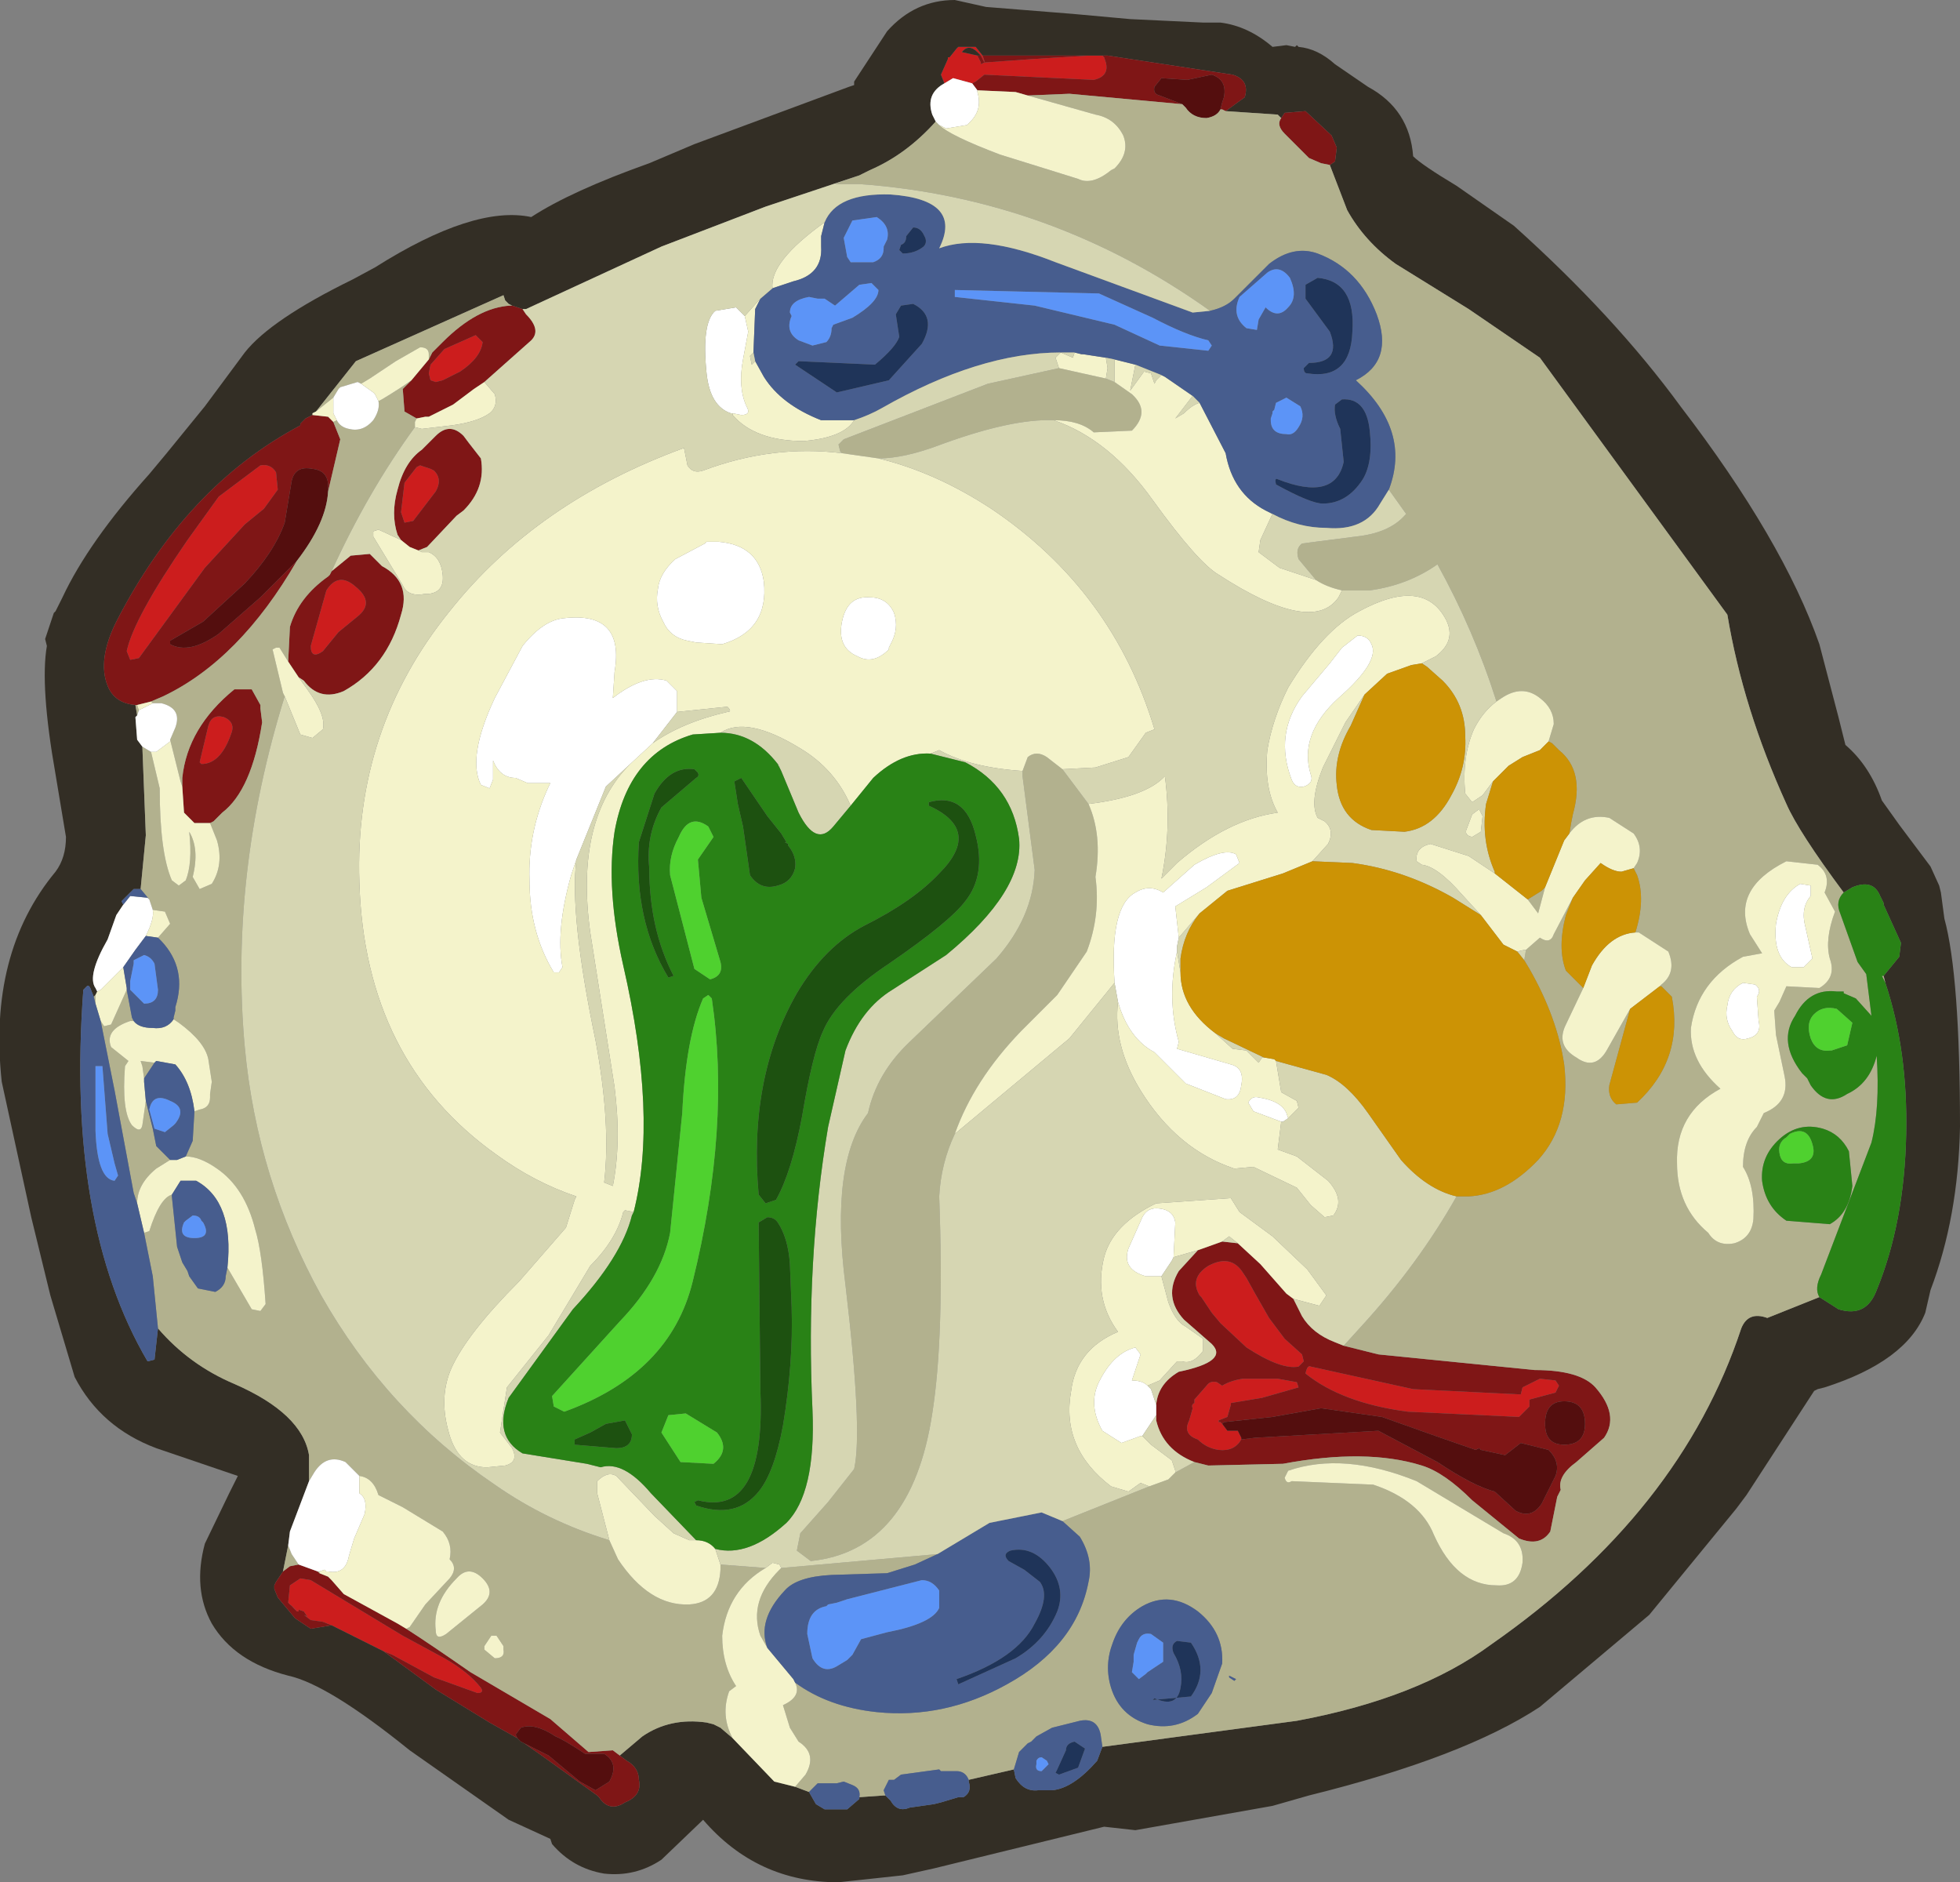
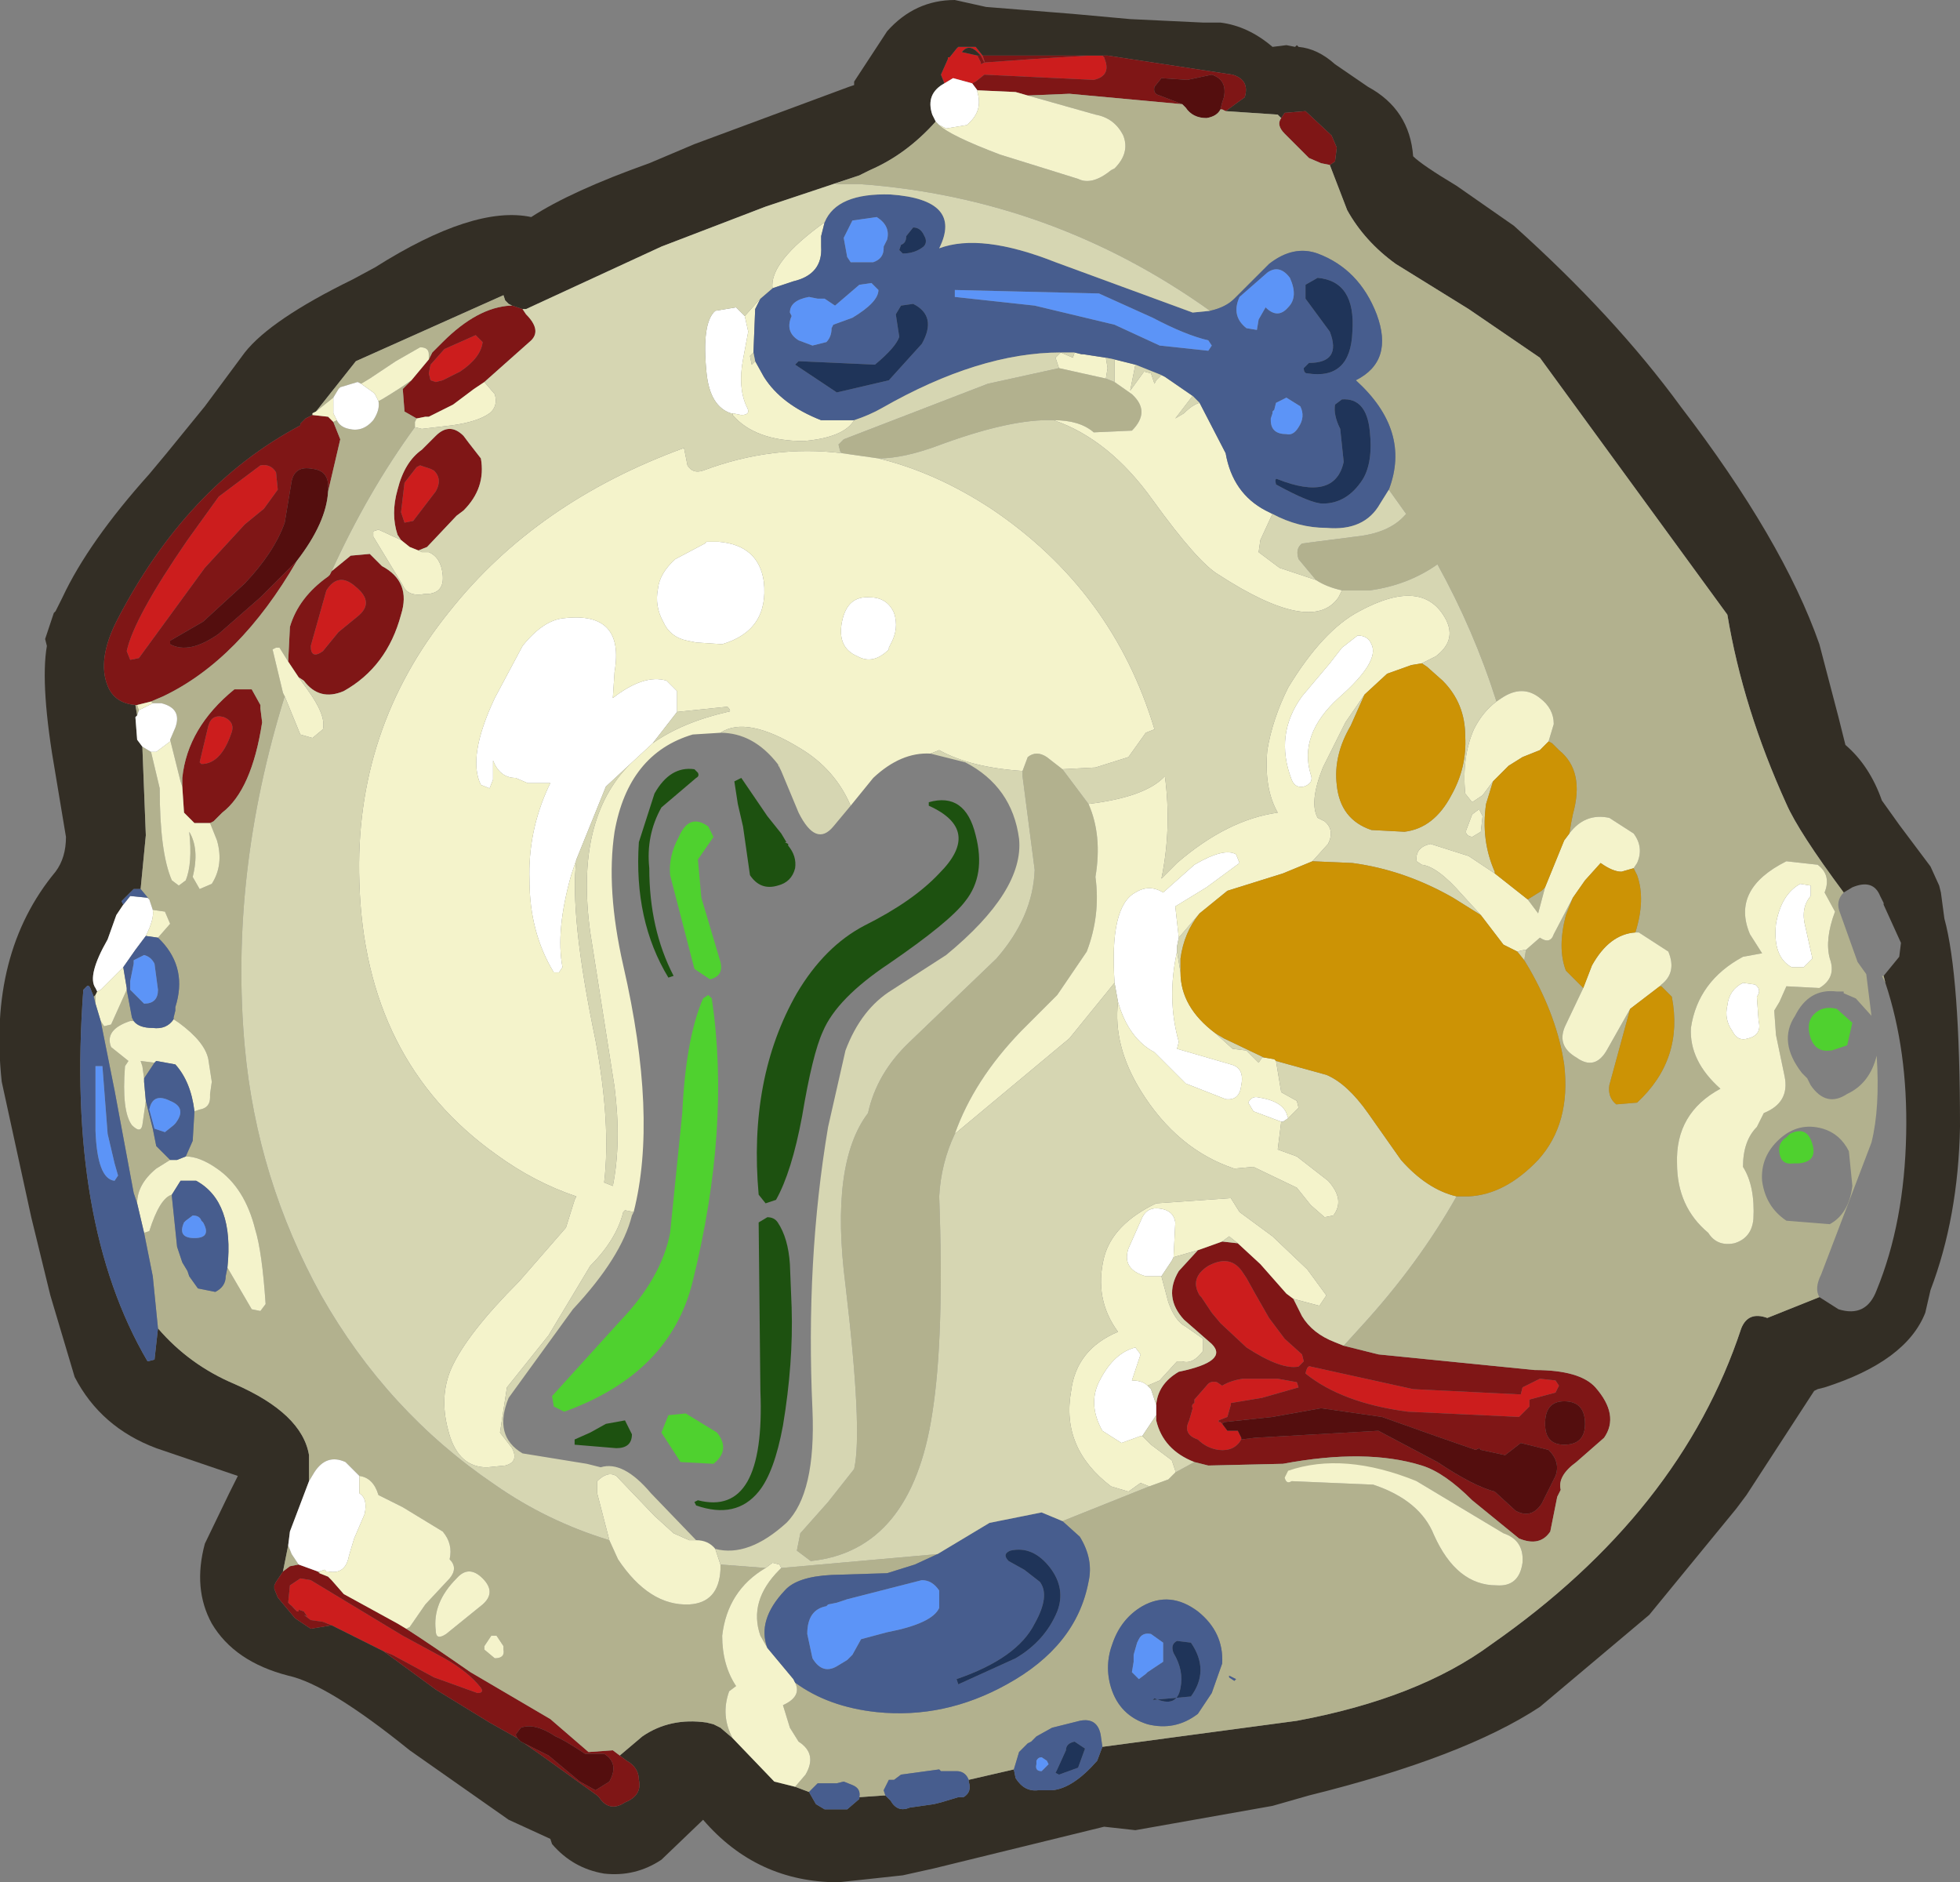
<svg xmlns="http://www.w3.org/2000/svg" height="54.2px" width="56.45px">
  <rect width="100%" height="100%" fill="#808080" stroke="none" />
  <g transform="matrix(1, 0, 0, 1, 28.2, 27.1)">
    <path d="M-0.05 -25.5 L0.05 -25.3 0.05 -25.25 0.15 -25.3 1.55 -25.4 3.15 -25.5 3.55 -25.5 3.6 -25.45 3.65 -25.3 Q3.75 -24.9 3.3 -24.8 L0.15 -24.95 -0.1 -24.75 -0.2 -24.7 -0.75 -24.85 -1.0 -24.7 -1.1 -24.95 -0.9 -25.4 -0.9 -25.45 -0.85 -25.45 -0.65 -25.7 -0.6 -25.75 -0.1 -25.75 0.1 -25.5 0.15 -25.35 0.15 -25.3 0.05 -25.5 -0.05 -25.6 Q-0.3 -25.85 -0.5 -25.6 L-0.05 -25.5 M-17.15 20.45 L-18.65 19.7 -18.9 19.6 -19.25 19.55 -19.45 19.4 -19.35 19.45 -19.45 19.3 -19.6 19.25 -19.6 19.3 -19.85 19.1 -19.9 19.05 -19.85 18.55 -19.55 18.35 -19.25 18.4 -16.6 20.0 -15.4 20.65 Q-14.7 21.05 -14.35 21.5 -14.25 21.65 -14.45 21.65 L-15.7 21.2 -16.9 20.55 -17.15 20.45 M6.4 10.25 L6.35 10.2 Q6.05 9.7 6.6 9.35 7.25 9.0 7.6 9.55 L7.7 9.7 7.95 10.15 8.35 10.85 8.8 11.45 9.3 11.9 9.35 12.1 9.2 12.25 Q8.7 12.35 7.7 11.7 L6.95 11.0 6.7 10.7 6.4 10.25 M7.0 13.9 L7.15 14.1 7.45 14.1 7.55 14.3 7.55 14.35 Q7.35 14.7 6.9 14.65 6.55 14.6 6.3 14.35 5.85 14.2 6.05 13.8 L6.15 13.45 Q6.1 13.35 6.2 13.3 L6.2 13.2 6.55 12.8 Q6.65 12.65 6.85 12.7 L7.0 12.8 Q7.25 12.65 7.6 12.6 L8.6 12.6 9.15 12.7 9.2 12.85 8.15 13.15 7.25 13.3 7.25 13.35 7.15 13.7 6.9 13.8 6.9 13.85 6.95 13.85 7.0 13.9 M9.4 12.45 Q9.45 12.2 9.55 12.25 L12.5 12.9 15.55 13.05 15.6 13.05 15.65 12.85 16.15 12.6 16.6 12.65 16.7 12.8 16.6 13.0 15.85 13.2 15.85 13.25 15.85 13.4 15.55 13.7 12.35 13.55 Q10.45 13.3 9.4 12.45 M-24.2 -8.15 L-24.45 -8.1 -24.55 -8.35 Q-24.35 -9.3 -22.8 -11.55 L-21.9 -12.8 -20.7 -13.7 Q-20.4 -13.75 -20.25 -13.5 L-20.2 -13.0 -20.6 -12.45 -21.15 -12.0 -22.3 -10.75 -24.2 -8.15 M-22.4 -5.1 L-22.45 -5.15 -22.2 -6.2 Q-22.1 -6.55 -21.75 -6.45 -21.4 -6.3 -21.55 -5.95 -21.85 -5.1 -22.4 -5.1 M-15.65 -16.1 L-15.8 -16.15 -15.85 -16.35 -15.8 -16.6 -15.4 -17.05 -14.5 -17.45 -14.3 -17.25 Q-14.35 -16.8 -14.95 -16.4 L-15.45 -16.15 -15.65 -16.1 M-16.3 -12.1 L-16.55 -12.05 -16.65 -12.35 -16.55 -13.2 -16.2 -13.65 -16.1 -13.7 -15.8 -13.6 -15.7 -13.55 Q-15.45 -13.3 -15.65 -12.95 L-16.3 -12.1 M-18.9 -8.35 Q-19.25 -8.1 -19.25 -8.5 L-18.8 -10.1 Q-18.45 -10.65 -17.95 -10.2 -17.4 -9.75 -17.9 -9.35 L-18.45 -8.9 -18.9 -8.35 M-19.6 19.3 L-19.65 19.3 -19.8 19.15 -19.6 19.3" fill="#cc1d1d" fill-rule="evenodd" stroke="none" />
    <path d="M-0.05 -25.5 L-0.5 -25.6 Q-0.3 -25.85 -0.05 -25.6 L0.05 -25.5 -0.05 -25.5 M0.1 -25.5 L-0.1 -25.75 -0.6 -25.75 -0.65 -25.7 -0.85 -25.45 -0.9 -25.45 -0.9 -25.4 -1.1 -24.95 -1.0 -24.7 Q-1.55 -24.4 -1.35 -23.8 L-1.25 -23.6 Q-2.1 -22.65 -3.15 -22.2 L-3.35 -22.1 -3.45 -22.05 -6.15 -21.15 -9.15 -20.0 -13.05 -18.2 -13.15 -18.2 -13.45 -18.3 -13.55 -18.35 -13.65 -18.45 -13.7 -18.6 -17.95 -16.7 -19.1 -15.25 -19.2 -15.2 -19.2 -15.15 -19.4 -15.05 -19.55 -14.9 -19.55 -14.85 Q-22.85 -13.1 -24.85 -9.2 -25.4 -8.1 -25.1 -7.35 -24.9 -6.85 -24.3 -6.8 L-24.25 -6.5 -24.3 -6.45 -24.25 -5.8 -24.1 -5.6 -24.0 -3.05 -24.15 -1.5 -24.25 -1.5 -24.35 -1.5 -24.7 -1.15 -24.65 -1.05 -24.85 -0.75 -25.1 -0.05 Q-25.7 1.0 -25.45 1.35 L-25.4 1.45 -25.45 1.55 -25.5 1.6 -25.6 1.35 Q-25.65 1.25 -25.7 1.3 L-25.8 1.4 Q-26.3 8.1 -23.95 12.1 L-23.75 12.05 -23.65 11.15 Q-22.75 12.2 -21.45 12.75 -19.5 13.6 -19.3 14.8 L-19.3 15.55 -19.85 17.0 -19.9 17.4 -20.05 18.15 -20.25 18.45 -20.3 18.55 -20.3 18.65 -20.2 18.9 -19.7 19.5 -19.25 19.8 -18.65 19.7 -17.15 20.45 -15.65 21.55 -14.1 22.5 -13.3 22.95 -13.2 23.05 -13.1 23.1 -12.6 23.45 -11.0 24.6 -10.95 24.65 Q-10.65 25.1 -10.2 24.8 -9.7 24.6 -9.8 24.15 -9.8 23.8 -10.15 23.6 L-10.35 23.45 -9.7 22.9 Q-8.9 22.35 -7.85 22.5 L-7.65 22.55 -7.45 22.65 -7.1 22.95 -5.9 24.2 -5.3 24.35 -4.9 24.5 -4.7 24.85 -4.45 25.0 -3.8 25.0 -3.45 24.7 -3.45 24.65 -2.75 24.6 -2.7 24.6 -2.55 24.75 Q-2.35 25.1 -2.0 24.95 L-1.3 24.85 -1.1 24.8 -0.6 24.65 -0.45 24.65 Q-0.2 24.5 -0.3 24.2 L-0.3 24.15 1.0 23.85 1.05 24.1 Q1.3 24.5 1.7 24.45 L2.1 24.45 Q2.7 24.4 3.4 23.6 L3.55 23.2 9.15 22.45 Q12.65 21.8 14.75 20.25 20.2 16.45 21.95 11.15 22.15 10.65 22.7 10.85 L24.2 10.25 24.75 10.6 Q25.55 10.85 25.85 10.05 26.65 8.1 26.7 5.55 26.75 3.15 26.1 1.2 L26.05 1.0 26.5 0.45 26.55 0.05 26.05 -1.05 26.05 -1.1 25.95 -1.3 Q25.75 -1.8 25.15 -1.55 L24.9 -1.4 Q23.6 -3.15 23.25 -3.95 22.0 -6.7 21.55 -9.4 L16.15 -16.8 14.1 -18.2 12.0 -19.5 Q11.1 -20.15 10.6 -21.05 L10.1 -22.35 10.25 -22.45 10.3 -22.85 10.15 -23.2 9.4 -23.9 8.8 -23.85 8.7 -23.7 8.6 -23.8 7.1 -23.9 7.65 -24.3 Q7.8 -24.8 7.3 -24.95 L3.7 -25.5 3.55 -25.5 3.15 -25.5 0.1 -25.5 M-4.05 27.1 Q-6.4 27.1 -7.95 25.3 L-9.15 26.45 Q-9.9 26.95 -10.8 26.85 -11.7 26.7 -12.3 26.0 L-12.35 25.85 -13.55 25.3 -16.4 23.3 Q-18.75 21.4 -19.9 21.15 -21.45 20.75 -22.1 19.65 -22.65 18.65 -22.3 17.35 L-21.6 15.9 -21.35 15.4 -23.7 14.6 Q-25.3 14.0 -26.05 12.55 L-26.75 10.2 -27.3 7.95 -28.15 4.05 Q-28.55 0.35 -26.6 -2.0 -26.3 -2.4 -26.3 -3.0 L-26.6 -4.8 Q-27.05 -7.35 -26.85 -8.5 L-26.9 -8.7 -26.65 -9.45 -26.6 -9.5 -26.4 -9.9 Q-25.65 -11.5 -23.9 -13.45 L-23.4 -14.05 -22.3 -15.4 -21.15 -16.95 Q-20.4 -17.9 -18.05 -19.05 L-17.4 -19.4 Q-14.55 -21.2 -12.9 -20.85 -11.75 -21.6 -9.5 -22.4 L-8.2 -22.95 -3.75 -24.6 -3.6 -24.65 -3.6 -24.75 -2.65 -26.2 Q-1.85 -27.1 -0.7 -27.1 L0.2 -26.9 2.7 -26.7 4.35 -26.55 6.45 -26.45 6.95 -26.45 Q7.75 -26.35 8.45 -25.75 L8.85 -25.8 9.1 -25.75 9.15 -25.8 9.2 -25.75 Q9.75 -25.7 10.25 -25.25 L11.2 -24.6 Q12.4 -23.95 12.5 -22.6 12.75 -22.35 13.75 -21.75 L15.4 -20.6 Q18.3 -18.0 20.2 -15.4 23.15 -11.55 24.2 -8.55 L24.75 -6.45 24.95 -5.65 Q25.65 -5.05 26.0 -4.05 L26.5 -3.35 27.4 -2.15 27.65 -1.6 27.7 -1.4 27.8 -0.65 Q28.25 1.0 28.25 5.35 28.2 7.95 27.4 10.05 L27.25 10.7 Q26.7 12.1 24.35 12.85 L24.15 12.9 24.05 12.95 22.1 15.95 21.8 16.35 19.3 19.4 16.15 22.05 Q13.95 23.5 9.5 24.6 L8.45 24.9 4.5 25.6 3.6 25.5 -1.3 26.7 -2.2 26.9 -4.05 27.1" fill="#332e25" fill-rule="evenodd" stroke="none" />
    <path d="M3.15 -25.5 L1.55 -25.4 0.15 -25.3 0.05 -25.25 0.05 -25.3 -0.05 -25.5 0.05 -25.5 0.15 -25.3 0.15 -25.35 0.1 -25.5 3.15 -25.5 M-0.2 -24.7 L-0.1 -24.75 0.15 -24.95 3.3 -24.8 Q3.75 -24.9 3.65 -25.3 L3.6 -25.45 3.55 -25.5 3.7 -25.5 7.3 -24.95 Q7.8 -24.8 7.65 -24.3 L7.1 -23.9 7.0 -23.95 6.95 -23.95 7.0 -24.15 7.05 -24.3 Q7.15 -24.8 6.7 -24.95 L6.0 -24.8 5.25 -24.85 5.05 -24.6 Q5.0 -24.4 5.2 -24.35 L5.85 -24.1 2.6 -24.4 1.4 -24.35 1.05 -24.45 -0.05 -24.5 -0.2 -24.7 M8.7 -23.7 L8.8 -23.85 9.4 -23.9 10.15 -23.2 10.3 -22.85 10.25 -22.45 10.1 -22.35 9.85 -22.4 9.5 -22.55 8.8 -23.25 Q8.55 -23.5 8.7 -23.7 M-10.35 23.45 L-10.15 23.6 Q-9.8 23.8 -9.8 24.15 -9.7 24.6 -10.2 24.8 -10.65 25.1 -10.95 24.65 L-11.0 24.6 -12.6 23.45 -13.1 23.1 -12.4 23.45 -11.5 24.2 -11.05 24.45 -10.65 24.2 -10.6 24.1 Q-10.4 23.65 -10.8 23.4 L-10.85 23.4 -11.35 23.4 Q-11.95 23.0 -12.2 22.9 -12.8 22.5 -13.2 22.65 L-13.35 22.85 -13.3 22.95 -14.1 22.5 -15.65 21.55 -17.15 20.45 -16.9 20.55 -15.7 21.2 -14.45 21.65 Q-14.25 21.65 -14.35 21.5 -14.7 21.05 -15.4 20.65 L-16.6 20.0 -19.25 18.4 -19.55 18.35 -19.85 18.55 -19.9 19.05 -19.85 19.1 -19.6 19.3 -19.6 19.25 -19.45 19.3 -19.35 19.45 -19.45 19.4 -19.25 19.55 -18.9 19.6 -18.65 19.7 -19.25 19.8 -19.7 19.5 -20.2 18.9 -20.3 18.65 -20.3 18.55 -20.25 18.45 -20.05 18.15 -19.85 18.0 -19.6 17.95 -19.05 18.15 -19.0 18.2 -18.75 18.3 -18.65 18.4 -18.3 18.8 -16.75 19.65 -16.5 19.8 Q-15.8 20.25 -14.65 21.05 L-12.35 22.4 -11.25 23.35 -10.55 23.3 -10.35 23.45 M-24.3 -6.8 Q-24.9 -6.85 -25.1 -7.35 -25.4 -8.1 -24.85 -9.2 -22.85 -13.1 -19.55 -14.85 L-19.55 -14.9 -19.4 -15.05 -19.2 -15.15 -18.75 -15.1 -18.6 -14.95 -18.4 -14.45 -18.75 -12.95 -18.75 -13.1 Q-18.75 -13.55 -19.2 -13.6 -19.7 -13.7 -19.8 -13.25 L-20.0 -12.05 Q-20.3 -11.2 -21.15 -10.3 L-22.35 -9.2 -23.3 -8.65 -23.3 -8.55 Q-22.75 -8.25 -21.9 -8.85 L-20.7 -9.9 -19.65 -10.95 Q-21.3 -8.1 -23.5 -7.05 L-23.85 -6.9 -24.25 -6.8 -24.3 -6.8 M-13.45 -18.3 L-13.15 -18.2 -13.05 -18.05 Q-12.6 -17.6 -12.9 -17.3 L-14.25 -16.1 -14.55 -15.9 -15.15 -15.45 -15.85 -15.1 -15.95 -15.1 -16.2 -15.05 -16.55 -15.25 -16.6 -15.9 -16.35 -16.15 -15.85 -16.75 -15.75 -16.95 -15.45 -17.25 Q-14.45 -18.25 -13.5 -18.3 L-13.45 -18.3 M10.5 11.65 L11.5 11.9 16.0 12.35 Q17.3 12.35 17.75 12.85 18.45 13.65 18.0 14.3 L17.2 15.0 Q16.65 15.4 16.75 15.8 L16.65 16.0 16.45 17.0 Q16.15 17.45 15.55 17.2 L14.2 16.1 Q13.4 15.3 12.75 15.1 11.15 14.6 8.75 15.05 L6.6 15.1 6.2 15.0 Q5.3 14.65 5.1 13.8 L5.1 13.65 5.1 13.35 Q5.15 12.75 5.75 12.4 7.2 12.1 6.7 11.6 L5.9 10.9 Q5.3 10.25 5.75 9.5 L6.3 8.9 7.0 8.65 7.45 8.7 8.1 9.3 8.85 10.15 9.05 10.3 9.3 10.8 Q9.6 11.3 10.25 11.55 L10.5 11.65 M6.4 10.25 L6.7 10.7 6.95 11.0 7.7 11.7 Q8.7 12.35 9.2 12.25 L9.35 12.1 9.3 11.9 8.8 11.45 8.35 10.85 7.95 10.15 7.7 9.7 7.6 9.55 Q7.25 9.0 6.6 9.35 6.05 9.7 6.35 10.2 L6.4 10.25 M7.55 14.35 L7.95 14.3 11.5 14.1 13.2 15.0 Q14.25 15.7 14.85 15.85 L15.45 16.4 Q15.9 16.65 16.2 16.2 L16.6 15.4 Q16.75 15.0 16.4 14.65 L15.6 14.45 15.15 14.8 14.45 14.65 14.4 14.6 14.3 14.65 13.15 14.25 11.6 13.7 9.85 13.45 8.45 13.7 7.05 13.85 7.0 13.9 6.95 13.85 6.9 13.85 6.9 13.8 7.15 13.7 7.25 13.35 7.25 13.3 8.15 13.15 9.2 12.85 9.15 12.7 8.6 12.6 7.6 12.6 Q7.25 12.65 7.0 12.8 L6.85 12.7 Q6.65 12.65 6.55 12.8 L6.2 13.2 6.2 13.3 Q6.1 13.35 6.15 13.45 L6.05 13.8 Q5.85 14.2 6.3 14.35 6.55 14.6 6.9 14.65 7.35 14.7 7.55 14.35 M9.4 12.45 Q10.45 13.3 12.35 13.55 L15.55 13.7 15.85 13.4 15.85 13.25 15.85 13.2 16.6 13.0 16.7 12.8 16.6 12.65 16.15 12.6 15.65 12.85 15.6 13.05 15.55 13.05 12.5 12.9 9.55 12.25 Q9.45 12.2 9.4 12.45 M16.85 13.25 Q16.3 13.25 16.3 13.9 16.3 14.5 16.85 14.5 17.45 14.5 17.45 13.9 17.45 13.25 16.85 13.25 M-24.2 -8.15 L-22.3 -10.75 -21.15 -12.0 -20.6 -12.45 -20.2 -13.0 -20.25 -13.5 Q-20.4 -13.75 -20.7 -13.7 L-21.9 -12.8 -22.8 -11.55 Q-24.35 -9.3 -24.55 -8.35 L-24.45 -8.1 -24.2 -8.15 M-22.4 -5.1 Q-21.85 -5.1 -21.55 -5.95 -21.4 -6.3 -21.75 -6.45 -22.1 -6.55 -22.2 -6.2 L-22.45 -5.15 -22.4 -5.1 M-22.95 -4.45 L-22.95 -4.7 Q-22.8 -6.15 -21.45 -7.25 L-20.95 -7.25 -20.7 -6.8 -20.7 -6.7 -20.65 -6.3 Q-20.95 -4.35 -21.8 -3.7 L-22.05 -3.45 -22.15 -3.4 -22.2 -3.4 -22.6 -3.4 -22.9 -3.7 -22.95 -4.45 M-15.65 -16.1 L-15.45 -16.15 -14.95 -16.4 Q-14.35 -16.8 -14.3 -17.25 L-14.5 -17.45 -15.4 -17.05 -15.8 -16.6 -15.85 -16.35 -15.8 -16.15 -15.65 -16.1 M-18.65 -10.65 L-18.1 -11.1 -17.55 -11.15 -17.2 -10.8 Q-16.35 -10.35 -16.65 -9.4 -17.05 -7.9 -18.3 -7.2 -19.0 -6.9 -19.45 -7.5 L-19.6 -7.6 -19.9 -8.05 -19.85 -9.05 Q-19.6 -9.9 -18.75 -10.5 L-18.7 -10.55 -18.65 -10.65 M-16.65 -11.55 L-16.75 -11.7 Q-16.95 -12.3 -16.75 -13.0 -16.55 -13.8 -16.05 -14.15 L-15.65 -14.55 Q-15.25 -14.95 -14.85 -14.55 L-14.7 -14.35 -14.35 -13.9 Q-14.2 -13.05 -14.85 -12.4 L-15.05 -12.25 -15.9 -11.35 -16.15 -11.25 -16.4 -11.35 -16.65 -11.55 M-16.3 -12.1 L-15.65 -12.95 Q-15.45 -13.3 -15.7 -13.55 L-15.8 -13.6 -16.1 -13.7 -16.2 -13.65 -16.55 -13.2 -16.65 -12.35 -16.55 -12.05 -16.3 -12.1 M-18.9 -8.35 L-18.45 -8.9 -17.9 -9.35 Q-17.4 -9.75 -17.95 -10.2 -18.45 -10.65 -18.8 -10.1 L-19.25 -8.5 Q-19.25 -8.1 -18.9 -8.35 M-19.6 19.3 L-19.8 19.15 -19.65 19.3 -19.6 19.3" fill="#7f1616" fill-rule="evenodd" stroke="none" />
    <path d="M5.85 -24.1 L5.2 -24.35 Q5.0 -24.4 5.05 -24.6 L5.25 -24.85 6.0 -24.8 6.7 -24.95 Q7.15 -24.8 7.05 -24.3 L7.0 -24.15 6.95 -23.95 Q6.85 -23.75 6.55 -23.7 6.15 -23.7 5.95 -24.0 L5.85 -24.1 M-13.1 23.1 L-13.2 23.05 -13.3 22.95 -13.35 22.85 -13.2 22.65 Q-12.8 22.5 -12.2 22.9 -11.95 23.0 -11.35 23.4 L-10.85 23.4 -10.8 23.4 Q-10.4 23.65 -10.6 24.1 L-10.65 24.2 -11.05 24.45 -11.5 24.2 -12.4 23.45 -13.1 23.1 M7.0 13.9 L7.05 13.85 8.45 13.7 9.85 13.45 11.6 13.7 13.15 14.25 14.3 14.65 14.4 14.6 14.45 14.65 15.15 14.8 15.6 14.45 16.4 14.65 Q16.75 15.0 16.6 15.4 L16.2 16.2 Q15.9 16.65 15.45 16.4 L14.85 15.85 Q14.25 15.7 13.2 15.0 L11.5 14.1 7.95 14.3 7.55 14.35 7.55 14.3 7.45 14.1 7.15 14.1 7.0 13.9 M16.85 13.25 Q17.45 13.25 17.45 13.9 17.45 14.5 16.85 14.5 16.3 14.5 16.3 13.9 16.3 13.25 16.85 13.25 M-19.65 -10.95 L-20.7 -9.9 -21.9 -8.85 Q-22.75 -8.25 -23.3 -8.55 L-23.3 -8.65 -22.35 -9.2 -21.15 -10.3 Q-20.3 -11.2 -20.0 -12.05 L-19.8 -13.25 Q-19.7 -13.7 -19.2 -13.6 -18.75 -13.55 -18.75 -13.1 L-18.75 -12.95 Q-18.8 -12.05 -19.65 -10.95" fill="#540e0e" fill-rule="evenodd" stroke="none" />
-     <path d="M5.85 -24.1 L5.95 -24.0 Q6.15 -23.7 6.55 -23.7 6.85 -23.75 6.95 -23.95 L7.0 -23.95 7.1 -23.9 8.6 -23.8 8.7 -23.7 Q8.55 -23.5 8.8 -23.25 L9.5 -22.55 9.85 -22.4 10.1 -22.35 10.6 -21.05 Q11.1 -20.15 12.0 -19.5 L14.1 -18.2 16.15 -16.8 21.55 -9.4 Q22.0 -6.7 23.25 -3.95 23.6 -3.15 24.9 -1.4 24.65 -1.15 24.8 -0.8 L25.3 0.6 25.55 0.95 25.7 2.15 25.25 1.65 24.9 1.5 24.9 1.45 24.7 1.45 Q23.9 1.35 23.5 2.15 23.0 2.9 23.7 3.8 L23.85 3.95 23.95 4.15 Q24.4 4.8 25.0 4.4 25.65 4.1 25.85 3.3 25.95 4.8 25.7 5.8 L24.25 9.6 Q24.05 10.0 24.2 10.25 L22.7 10.85 Q22.15 10.65 21.95 11.15 20.2 16.45 14.75 20.25 12.65 21.8 9.15 22.45 L3.55 23.2 3.5 22.85 Q3.4 22.35 2.9 22.45 L2.1 22.65 1.65 22.9 1.5 23.05 1.4 23.1 1.15 23.35 1.0 23.85 -0.3 24.15 Q-0.4 23.9 -0.65 23.9 L-1.1 23.9 -1.15 23.85 -2.25 24.0 -2.45 24.15 -2.6 24.15 -2.75 24.45 -2.7 24.6 -2.75 24.6 -3.45 24.65 Q-3.4 24.4 -3.65 24.3 L-3.9 24.2 -4.1 24.25 -4.65 24.25 -4.9 24.5 -5.3 24.35 -5.0 24.0 Q-4.65 23.4 -5.2 23.05 L-5.45 22.65 -5.65 22.0 Q-5.1 21.75 -5.3 21.35 -4.35 22.05 -2.95 22.2 -1.0 22.4 0.8 21.4 2.8 20.3 3.15 18.45 3.3 17.8 2.9 17.15 L2.4 16.7 4.9 15.7 5.45 15.5 5.65 15.3 6.2 15.0 6.6 15.1 8.75 15.05 Q11.15 14.6 12.75 15.1 13.4 15.3 14.2 16.1 L15.55 17.2 Q16.15 17.45 16.45 17.0 L16.65 16.0 16.75 15.8 Q16.65 15.4 17.2 15.0 L18.0 14.3 Q18.45 13.65 17.75 12.85 17.3 12.35 16.0 12.35 L11.5 11.9 10.5 11.65 11.0 11.1 Q12.65 9.3 13.75 7.35 L14.1 7.35 Q15.15 7.3 16.1 6.3 17.05 5.25 16.85 3.55 16.65 2.2 15.85 0.8 L15.7 0.55 15.75 0.25 16.15 -0.1 Q16.45 0.1 16.55 -0.2 L17.1 -1.25 16.9 -0.75 Q16.65 0.2 16.9 0.85 L17.4 1.35 16.9 2.4 Q16.6 3.0 17.2 3.35 17.75 3.75 18.1 3.1 L18.75 1.95 18.15 4.15 Q18.1 4.5 18.35 4.7 L18.95 4.65 Q20.3 3.4 19.95 1.6 L19.65 1.3 19.6 1.3 19.65 1.25 Q20.1 0.9 19.85 0.3 L19.0 -0.25 18.9 -0.25 Q19.2 -1.2 18.95 -1.9 L18.85 -2.1 18.95 -2.25 Q19.15 -2.7 18.85 -3.1 L18.15 -3.55 Q17.45 -3.7 17.0 -3.1 L17.05 -3.4 17.1 -3.65 Q17.45 -4.9 16.7 -5.5 L16.5 -5.7 16.4 -5.75 16.55 -6.25 Q16.55 -6.7 16.15 -7.0 15.65 -7.4 15.05 -7.0 L14.9 -6.9 Q14.25 -8.95 13.2 -10.85 12.35 -10.25 11.25 -10.1 L10.45 -10.1 Q10.0 -10.2 9.7 -10.4 L9.2 -11.0 Q9.1 -11.3 9.3 -11.45 L10.85 -11.65 Q11.8 -11.75 12.25 -12.25 L12.3 -12.3 11.8 -13.0 Q12.45 -14.7 10.85 -16.15 11.95 -16.7 11.45 -18.05 10.95 -19.35 9.75 -19.8 9.05 -20.05 8.35 -19.5 L7.35 -18.5 Q7.1 -18.25 6.65 -18.15 2.1 -21.4 -3.45 -21.8 L-4.15 -21.8 -3.45 -22.05 -3.35 -22.1 -3.15 -22.2 Q-2.1 -22.65 -1.25 -23.6 L-1.15 -23.5 Q-0.85 -23.2 0.6 -22.65 L2.85 -21.95 Q3.25 -21.75 3.8 -22.2 L3.9 -22.25 Q4.35 -22.7 4.15 -23.2 3.9 -23.7 3.35 -23.8 L1.4 -24.35 2.6 -24.4 5.85 -24.1 M26.05 1.0 L26.1 1.2 26.0 1.0 26.05 1.0 M-7.1 22.95 L-7.45 22.65 -7.65 22.55 -7.85 22.5 Q-8.9 22.35 -9.7 22.9 L-10.35 23.45 -10.55 23.3 -11.25 23.35 -12.35 22.4 -14.65 21.05 Q-15.8 20.25 -16.5 19.8 L-16.4 19.75 -15.95 19.1 -15.25 18.35 Q-15.0 18.05 -15.25 17.8 -15.15 17.35 -15.45 17.0 L-16.6 16.3 -17.3 15.95 Q-17.45 15.45 -17.85 15.4 L-18.25 15.0 Q-18.8 14.75 -19.15 15.3 L-19.3 15.55 -19.3 14.8 Q-19.5 13.6 -21.45 12.75 -22.75 12.2 -23.65 11.15 L-23.8 9.65 -24.05 8.4 -23.9 8.35 Q-23.6 7.4 -23.25 7.3 L-23.25 7.35 -23.1 8.8 -22.95 9.25 -22.8 9.5 -22.75 9.65 -22.5 10.0 -22.0 10.1 Q-21.7 9.95 -21.7 9.65 L-21.65 9.4 -20.95 10.6 -20.7 10.65 -20.55 10.45 Q-20.65 8.95 -20.85 8.3 -21.15 7.1 -21.95 6.55 -22.45 6.2 -22.85 6.2 L-22.65 5.75 -22.6 4.9 -22.45 4.85 Q-22.15 4.8 -22.15 4.5 L-22.15 4.4 -22.1 4.05 -22.2 3.4 Q-22.3 2.9 -23.05 2.35 L-23.2 2.25 -23.2 2.2 -23.15 2.0 -23.15 1.9 Q-22.8 0.8 -23.55 0.0 L-23.65 -0.1 -23.3 -0.5 -23.45 -0.85 -23.8 -0.9 -23.9 -1.2 -24.15 -1.5 -24.0 -3.05 -24.1 -5.6 -23.85 -5.45 -23.6 -4.4 Q-23.6 -2.55 -23.25 -1.75 L-23.05 -1.6 -22.85 -1.75 Q-22.65 -2.25 -22.75 -3.15 -22.45 -2.65 -22.65 -1.85 L-22.45 -1.5 -22.1 -1.65 Q-21.75 -2.2 -21.95 -2.9 L-22.15 -3.4 -22.05 -3.45 -21.8 -3.7 Q-20.95 -4.35 -20.65 -6.3 L-20.7 -6.7 -20.7 -6.8 -20.95 -7.25 -21.45 -7.25 Q-22.8 -6.15 -22.95 -4.7 L-22.95 -4.45 -23.0 -4.6 -23.3 -5.8 -23.15 -6.15 Q-22.95 -6.7 -23.55 -6.85 L-23.8 -6.85 -23.85 -6.9 -23.5 -7.05 Q-21.3 -8.1 -19.65 -10.95 -18.8 -12.05 -18.75 -12.95 L-18.4 -14.45 -18.6 -14.95 -18.5 -15.0 Q-18.4 -14.8 -18.15 -14.75 -17.75 -14.65 -17.45 -15.0 -17.25 -15.3 -17.3 -15.55 L-17.2 -15.6 Q-16.7 -15.9 -16.35 -16.15 L-16.6 -15.9 -16.55 -15.25 -16.2 -15.05 -16.25 -14.95 -16.25 -14.8 Q-17.6 -12.95 -18.65 -10.65 L-18.7 -10.55 -18.75 -10.5 Q-19.6 -9.9 -19.85 -9.05 L-19.9 -8.05 -20.15 -8.45 -20.25 -8.45 -20.35 -8.4 -20.05 -7.15 -20.0 -7.05 Q-21.6 -1.9 -21.15 3.05 -20.8 6.85 -18.95 10.2 -17.05 13.55 -13.95 15.65 -12.45 16.7 -10.65 17.25 L-10.4 17.8 Q-9.5 19.15 -8.35 19.1 -7.5 19.05 -7.45 18.1 L-7.45 17.95 -6.15 18.05 Q-7.25 18.7 -7.4 20.0 -7.4 20.85 -7.0 21.45 L-7.2 21.6 Q-7.45 22.3 -7.1 22.95 M-20.05 18.15 L-19.9 17.4 -19.8 17.65 -19.6 17.95 -19.85 18.0 -20.05 18.15 M-25.5 1.6 L-25.45 1.55 -25.45 1.8 -25.5 1.6 M-24.25 -6.5 L-24.3 -6.8 -24.25 -6.8 -24.2 -6.65 -24.25 -6.5 M-19.1 -15.25 L-17.95 -16.7 -13.7 -18.6 -13.65 -18.45 -13.55 -18.35 -13.45 -18.3 -13.5 -18.3 Q-14.45 -18.25 -15.45 -17.25 L-15.75 -16.95 -15.85 -16.75 -15.85 -16.9 Q-15.85 -17.1 -16.1 -17.1 L-16.8 -16.7 -17.55 -16.2 -17.8 -16.05 -17.9 -16.1 -18.4 -15.95 -18.45 -15.9 -18.6 -15.65 -19.1 -15.25 M2.3 -16.5 L3.65 -16.2 3.9 -16.1 4.4 -15.75 Q4.95 -15.25 4.4 -14.7 L3.3 -14.65 Q2.9 -15.0 2.15 -15.0 0.95 -15.05 -1.1 -14.3 -2.15 -13.9 -2.9 -13.9 L-3.95 -14.05 -4.0 -14.1 -4.05 -14.3 -3.9 -14.45 0.25 -16.05 2.3 -16.5 M-0.7 5.55 Q-1.1 6.4 -1.15 7.35 -1.0 11.4 -1.35 13.6 -1.95 17.55 -4.85 17.85 L-5.25 17.55 -5.15 17.05 -4.35 16.15 -3.6 15.2 Q-3.35 14.1 -3.85 9.9 -4.3 6.4 -3.2 4.95 -2.95 3.8 -2.0 2.9 L0.5 0.5 Q1.55 -0.7 1.6 -2.05 L1.25 -4.75 1.25 -4.9 1.4 -5.3 Q1.65 -5.5 1.95 -5.3 L2.4 -4.95 3.15 -3.95 Q3.55 -3.05 3.35 -1.85 3.5 -0.75 3.1 0.3 L2.25 1.55 1.2 2.6 Q-0.15 4.0 -0.7 5.55 M-5.7 18.05 L-1.2 17.65 -1.85 17.95 -2.65 18.2 -4.25 18.25 Q-5.25 18.3 -5.6 18.7 -6.4 19.55 -6.1 20.35 L-6.3 20.0 Q-6.65 19.0 -5.75 18.1 L-5.7 18.05 M15.8 -1.2 L16.2 -1.45 16.3 -1.55 16.1 -0.8 15.8 -1.2 M24.65 -0.85 L24.35 -1.4 Q24.55 -1.9 24.15 -2.2 L23.25 -2.3 Q21.65 -1.5 22.2 -0.2 L22.55 0.35 22.0 0.45 Q20.7 1.15 20.5 2.5 20.45 3.45 21.35 4.25 20.05 4.95 20.1 6.4 20.1 7.65 21.0 8.4 21.25 8.8 21.75 8.7 22.25 8.55 22.3 8.0 22.35 7.05 22.0 6.5 22.0 5.75 22.4 5.35 L22.6 4.95 Q23.35 4.65 23.2 3.9 L22.95 2.7 22.9 2.0 23.05 1.75 23.25 1.3 24.2 1.35 Q24.7 1.05 24.5 0.5 24.35 -0.05 24.65 -0.85 M25.15 7.05 L25.05 6.05 Q24.8 5.55 24.3 5.4 23.6 5.2 23.05 5.7 22.5 6.2 22.55 6.9 22.65 7.65 23.25 8.05 L24.5 8.15 Q25.05 7.85 25.15 7.05 M15.1 17.05 L13.85 16.3 12.6 15.55 Q10.5 14.7 8.9 15.25 L8.8 15.45 Q8.85 15.65 9.0 15.55 L11.35 15.65 Q12.7 16.1 13.1 17.1 13.75 18.55 14.9 18.55 15.55 18.6 15.65 17.9 15.7 17.25 15.1 17.05 M7.0 20.8 Q7.05 19.9 6.3 19.3 5.5 18.7 4.7 19.15 4.1 19.5 3.85 20.2 3.6 20.85 3.8 21.5 4.05 22.3 4.85 22.55 5.65 22.75 6.3 22.25 L6.7 21.65 7.0 20.8 M7.2 21.15 L7.2 21.2 7.35 21.3 7.4 21.25 7.2 21.15 M-24.55 1.4 L-24.4 2.2 -24.35 2.3 -24.45 2.3 Q-25.2 2.55 -25.0 3.05 L-24.5 3.45 -24.6 3.6 Q-24.7 4.9 -24.4 5.3 -24.15 5.55 -24.1 5.3 L-24.0 4.6 -23.8 5.4 -23.7 5.9 -23.3 6.3 -23.7 6.55 Q-24.25 7.0 -24.25 7.55 L-24.35 7.25 -24.9 4.3 -25.3 2.3 -25.2 2.45 -25.0 2.4 -24.55 1.4 M-15.05 18.35 Q-15.75 19.05 -15.65 19.85 -15.65 20.15 -15.35 19.95 L-14.3 19.1 Q-13.9 18.75 -14.3 18.35 -14.7 17.95 -15.05 18.35 M-19.05 18.15 L-19.0 18.15 -19.0 18.2 -19.05 18.15 M-13.7 20.3 L-13.9 20.0 -14.05 20.0 -14.25 20.3 -14.25 20.4 -13.95 20.65 Q-13.65 20.65 -13.7 20.4 L-13.7 20.3 M-24.05 3.95 L-24.1 3.6 -24.15 3.45 -23.75 3.5 -24.05 3.95" fill="#b2b18e" fill-rule="evenodd" stroke="none" />
+     <path d="M5.85 -24.1 L5.95 -24.0 Q6.15 -23.7 6.55 -23.7 6.85 -23.75 6.95 -23.95 L7.0 -23.95 7.1 -23.9 8.6 -23.8 8.7 -23.7 Q8.55 -23.5 8.8 -23.25 L9.5 -22.55 9.85 -22.4 10.1 -22.35 10.6 -21.05 Q11.1 -20.15 12.0 -19.5 L14.1 -18.2 16.15 -16.8 21.55 -9.4 Q22.0 -6.7 23.25 -3.95 23.6 -3.15 24.9 -1.4 24.65 -1.15 24.8 -0.8 L25.3 0.6 25.55 0.95 25.7 2.15 25.25 1.65 24.9 1.5 24.9 1.45 24.7 1.45 Q23.9 1.35 23.5 2.15 23.0 2.9 23.7 3.8 L23.85 3.95 23.95 4.15 Q24.4 4.8 25.0 4.4 25.65 4.1 25.85 3.3 25.95 4.8 25.7 5.8 L24.25 9.6 Q24.05 10.0 24.2 10.25 L22.7 10.85 Q22.15 10.65 21.95 11.15 20.2 16.45 14.75 20.25 12.65 21.8 9.15 22.45 L3.55 23.2 3.5 22.85 Q3.4 22.35 2.9 22.45 L2.1 22.65 1.65 22.9 1.5 23.05 1.4 23.1 1.15 23.35 1.0 23.85 -0.3 24.15 Q-0.4 23.9 -0.65 23.9 L-1.1 23.9 -1.15 23.85 -2.25 24.0 -2.45 24.15 -2.6 24.15 -2.75 24.45 -2.7 24.6 -2.75 24.6 -3.45 24.65 Q-3.4 24.4 -3.65 24.3 L-3.9 24.2 -4.1 24.25 -4.65 24.25 -4.9 24.5 -5.3 24.35 -5.0 24.0 Q-4.65 23.4 -5.2 23.05 L-5.45 22.65 -5.65 22.0 Q-5.1 21.75 -5.3 21.35 -4.35 22.05 -2.95 22.2 -1.0 22.4 0.8 21.4 2.8 20.3 3.15 18.45 3.3 17.8 2.9 17.15 L2.4 16.7 4.9 15.7 5.45 15.5 5.65 15.3 6.2 15.0 6.6 15.1 8.75 15.05 Q11.15 14.6 12.75 15.1 13.4 15.3 14.2 16.1 L15.55 17.2 Q16.15 17.45 16.45 17.0 L16.65 16.0 16.75 15.8 Q16.65 15.4 17.2 15.0 L18.0 14.3 Q18.45 13.65 17.75 12.85 17.3 12.35 16.0 12.35 L11.5 11.9 10.5 11.65 11.0 11.1 Q12.65 9.3 13.75 7.35 L14.1 7.35 Q15.15 7.3 16.1 6.3 17.05 5.25 16.85 3.55 16.65 2.2 15.85 0.8 L15.7 0.55 15.75 0.25 16.15 -0.1 Q16.45 0.1 16.55 -0.2 L17.1 -1.25 16.9 -0.75 Q16.65 0.2 16.9 0.85 L17.4 1.35 16.9 2.4 Q16.6 3.0 17.2 3.35 17.75 3.75 18.1 3.1 L18.75 1.95 18.15 4.15 Q18.1 4.5 18.35 4.7 L18.95 4.65 Q20.3 3.4 19.95 1.6 L19.65 1.3 19.6 1.3 19.65 1.25 Q20.1 0.9 19.85 0.3 L19.0 -0.25 18.9 -0.25 Q19.2 -1.2 18.95 -1.9 L18.85 -2.1 18.95 -2.25 Q19.15 -2.7 18.85 -3.1 L18.15 -3.55 Q17.45 -3.7 17.0 -3.1 L17.05 -3.4 17.1 -3.65 Q17.45 -4.9 16.7 -5.5 L16.5 -5.7 16.4 -5.75 16.55 -6.25 Q16.55 -6.7 16.15 -7.0 15.65 -7.4 15.05 -7.0 L14.9 -6.9 Q14.25 -8.95 13.2 -10.85 12.35 -10.25 11.25 -10.1 L10.45 -10.1 Q10.0 -10.2 9.7 -10.4 L9.2 -11.0 Q9.1 -11.3 9.3 -11.45 L10.85 -11.65 Q11.8 -11.75 12.25 -12.25 L12.3 -12.3 11.8 -13.0 Q12.45 -14.7 10.85 -16.15 11.95 -16.7 11.45 -18.05 10.95 -19.35 9.75 -19.8 9.05 -20.05 8.35 -19.5 L7.35 -18.5 Q7.1 -18.25 6.65 -18.15 2.1 -21.4 -3.45 -21.8 L-4.15 -21.8 -3.45 -22.05 -3.35 -22.1 -3.15 -22.2 Q-2.1 -22.65 -1.25 -23.6 L-1.15 -23.5 Q-0.85 -23.2 0.6 -22.65 L2.85 -21.95 Q3.25 -21.75 3.8 -22.2 L3.9 -22.25 Q4.35 -22.7 4.15 -23.2 3.9 -23.7 3.35 -23.8 L1.4 -24.35 2.6 -24.4 5.85 -24.1 M26.05 1.0 L26.1 1.2 26.0 1.0 26.05 1.0 M-7.1 22.95 L-7.45 22.65 -7.65 22.55 -7.85 22.5 Q-8.9 22.35 -9.7 22.9 L-10.35 23.45 -10.55 23.3 -11.25 23.35 -12.35 22.4 -14.65 21.05 Q-15.8 20.25 -16.5 19.8 L-16.4 19.75 -15.95 19.1 -15.25 18.35 Q-15.0 18.05 -15.25 17.8 -15.15 17.35 -15.45 17.0 L-16.6 16.3 -17.3 15.95 Q-17.45 15.45 -17.85 15.4 L-18.25 15.0 Q-18.8 14.75 -19.15 15.3 L-19.3 15.55 -19.3 14.8 Q-19.5 13.6 -21.45 12.75 -22.75 12.2 -23.65 11.15 L-23.8 9.65 -24.05 8.4 -23.9 8.35 Q-23.6 7.4 -23.25 7.3 L-23.25 7.35 -23.1 8.8 -22.95 9.25 -22.8 9.5 -22.75 9.65 -22.5 10.0 -22.0 10.1 Q-21.7 9.95 -21.7 9.65 L-21.65 9.4 -20.95 10.6 -20.7 10.65 -20.55 10.45 Q-20.65 8.95 -20.85 8.3 -21.15 7.1 -21.95 6.55 -22.45 6.2 -22.85 6.2 L-22.65 5.75 -22.6 4.9 -22.45 4.85 Q-22.15 4.8 -22.15 4.5 L-22.15 4.4 -22.1 4.05 -22.2 3.4 Q-22.3 2.9 -23.05 2.35 L-23.2 2.25 -23.2 2.2 -23.15 2.0 -23.15 1.9 Q-22.8 0.8 -23.55 0.0 L-23.65 -0.1 -23.3 -0.5 -23.45 -0.85 -23.8 -0.9 -23.9 -1.2 -24.15 -1.5 -24.0 -3.05 -24.1 -5.6 -23.85 -5.45 -23.6 -4.4 Q-23.6 -2.55 -23.25 -1.75 L-23.05 -1.6 -22.85 -1.75 Q-22.65 -2.25 -22.75 -3.15 -22.45 -2.65 -22.65 -1.85 L-22.45 -1.5 -22.1 -1.65 Q-21.75 -2.2 -21.95 -2.9 L-22.15 -3.4 -22.05 -3.45 -21.8 -3.7 Q-20.95 -4.35 -20.65 -6.3 L-20.7 -6.7 -20.7 -6.8 -20.95 -7.25 -21.45 -7.25 Q-22.8 -6.15 -22.95 -4.7 L-22.95 -4.45 -23.0 -4.6 -23.3 -5.8 -23.15 -6.15 Q-22.95 -6.7 -23.55 -6.85 L-23.8 -6.85 -23.85 -6.9 -23.5 -7.05 Q-21.3 -8.1 -19.65 -10.95 -18.8 -12.05 -18.75 -12.95 L-18.4 -14.45 -18.6 -14.95 -18.5 -15.0 Q-18.4 -14.8 -18.15 -14.75 -17.75 -14.65 -17.45 -15.0 -17.25 -15.3 -17.3 -15.55 L-17.2 -15.6 Q-16.7 -15.9 -16.35 -16.15 L-16.6 -15.9 -16.55 -15.25 -16.2 -15.05 -16.25 -14.95 -16.25 -14.8 Q-17.6 -12.95 -18.65 -10.65 L-18.7 -10.55 -18.75 -10.5 Q-19.6 -9.9 -19.85 -9.05 L-19.9 -8.05 -20.15 -8.45 -20.25 -8.45 -20.35 -8.4 -20.05 -7.15 -20.0 -7.05 Q-21.6 -1.9 -21.15 3.05 -20.8 6.85 -18.95 10.2 -17.05 13.55 -13.95 15.65 -12.45 16.7 -10.65 17.25 L-10.4 17.8 Q-9.5 19.15 -8.35 19.1 -7.5 19.05 -7.45 18.1 L-7.45 17.95 -6.15 18.05 Q-7.25 18.7 -7.4 20.0 -7.4 20.85 -7.0 21.45 L-7.2 21.6 Q-7.45 22.3 -7.1 22.95 M-20.05 18.15 L-19.9 17.4 -19.8 17.65 -19.6 17.95 -19.85 18.0 -20.05 18.15 M-25.5 1.6 L-25.45 1.55 -25.45 1.8 -25.5 1.6 M-24.25 -6.5 L-24.3 -6.8 -24.25 -6.8 -24.2 -6.65 -24.25 -6.5 M-19.1 -15.25 L-17.95 -16.7 -13.7 -18.6 -13.65 -18.45 -13.55 -18.35 -13.45 -18.3 -13.5 -18.3 Q-14.45 -18.25 -15.45 -17.25 L-15.75 -16.95 -15.85 -16.75 -15.85 -16.9 Q-15.85 -17.1 -16.1 -17.1 L-16.8 -16.7 -17.55 -16.2 -17.8 -16.05 -17.9 -16.1 -18.4 -15.95 -18.45 -15.9 -18.6 -15.65 -19.1 -15.25 M2.3 -16.5 L3.65 -16.2 3.9 -16.1 4.4 -15.75 Q4.95 -15.25 4.4 -14.7 L3.3 -14.65 Q2.9 -15.0 2.15 -15.0 0.95 -15.05 -1.1 -14.3 -2.15 -13.9 -2.9 -13.9 L-3.95 -14.05 -4.0 -14.1 -4.05 -14.3 -3.9 -14.45 0.25 -16.05 2.3 -16.5 M-0.7 5.55 Q-1.1 6.4 -1.15 7.35 -1.0 11.4 -1.35 13.6 -1.95 17.55 -4.85 17.85 L-5.25 17.55 -5.15 17.05 -4.35 16.15 -3.6 15.2 Q-3.35 14.1 -3.85 9.9 -4.3 6.4 -3.2 4.95 -2.95 3.8 -2.0 2.9 L0.5 0.5 Q1.55 -0.7 1.6 -2.05 L1.25 -4.75 1.25 -4.9 1.4 -5.3 Q1.65 -5.5 1.95 -5.3 L2.4 -4.95 3.15 -3.95 Q3.55 -3.05 3.35 -1.85 3.5 -0.75 3.1 0.3 L2.25 1.55 1.2 2.6 Q-0.15 4.0 -0.7 5.55 M-5.7 18.05 L-1.2 17.65 -1.85 17.95 -2.65 18.2 -4.25 18.25 Q-5.25 18.3 -5.6 18.7 -6.4 19.55 -6.1 20.35 L-6.3 20.0 Q-6.65 19.0 -5.75 18.1 L-5.7 18.05 M15.8 -1.2 L16.2 -1.45 16.3 -1.55 16.1 -0.8 15.8 -1.2 M24.65 -0.85 L24.35 -1.4 Q24.55 -1.9 24.15 -2.2 L23.25 -2.3 Q21.65 -1.5 22.2 -0.2 L22.55 0.35 22.0 0.45 Q20.7 1.15 20.5 2.5 20.45 3.45 21.35 4.25 20.05 4.95 20.1 6.4 20.1 7.65 21.0 8.4 21.25 8.8 21.75 8.7 22.25 8.55 22.3 8.0 22.35 7.05 22.0 6.5 22.0 5.75 22.4 5.35 L22.6 4.95 Q23.35 4.65 23.2 3.9 L22.95 2.7 22.9 2.0 23.05 1.75 23.25 1.3 24.2 1.35 Q24.7 1.05 24.5 0.5 24.35 -0.05 24.65 -0.85 M25.15 7.05 L25.05 6.05 Q24.8 5.55 24.3 5.4 23.6 5.2 23.05 5.7 22.5 6.2 22.55 6.9 22.65 7.65 23.25 8.05 L24.5 8.15 Q25.05 7.85 25.15 7.05 M15.1 17.05 L13.85 16.3 12.6 15.55 L8.8 15.45 Q8.85 15.65 9.0 15.55 L11.35 15.65 Q12.7 16.1 13.1 17.1 13.75 18.55 14.9 18.55 15.55 18.6 15.65 17.9 15.7 17.25 15.1 17.05 M7.0 20.8 Q7.05 19.9 6.3 19.3 5.5 18.7 4.7 19.15 4.1 19.5 3.85 20.2 3.6 20.85 3.8 21.5 4.05 22.3 4.85 22.55 5.65 22.75 6.3 22.25 L6.7 21.65 7.0 20.8 M7.2 21.15 L7.2 21.2 7.35 21.3 7.4 21.25 7.2 21.15 M-24.55 1.4 L-24.4 2.2 -24.35 2.3 -24.45 2.3 Q-25.2 2.55 -25.0 3.05 L-24.5 3.45 -24.6 3.6 Q-24.7 4.9 -24.4 5.3 -24.15 5.55 -24.1 5.3 L-24.0 4.6 -23.8 5.4 -23.7 5.9 -23.3 6.3 -23.7 6.55 Q-24.25 7.0 -24.25 7.55 L-24.35 7.25 -24.9 4.3 -25.3 2.3 -25.2 2.45 -25.0 2.4 -24.55 1.4 M-15.05 18.35 Q-15.75 19.05 -15.65 19.85 -15.65 20.15 -15.35 19.95 L-14.3 19.1 Q-13.9 18.75 -14.3 18.35 -14.7 17.95 -15.05 18.35 M-19.05 18.15 L-19.0 18.15 -19.0 18.2 -19.05 18.15 M-13.7 20.3 L-13.9 20.0 -14.05 20.0 -14.25 20.3 -14.25 20.4 -13.95 20.65 Q-13.65 20.65 -13.7 20.4 L-13.7 20.3 M-24.05 3.95 L-24.1 3.6 -24.15 3.45 -23.75 3.5 -24.05 3.95" fill="#b2b18e" fill-rule="evenodd" stroke="none" />
    <path d="M-1.0 -24.7 L-0.75 -24.85 -0.2 -24.7 -0.05 -24.5 -0.05 -24.45 Q0.1 -23.95 -0.25 -23.6 L-0.35 -23.5 -0.95 -23.4 -1.15 -23.5 -1.25 -23.6 -1.35 -23.8 Q-1.55 -24.4 -1.0 -24.7 M-19.9 17.4 L-19.85 17.0 -19.3 15.55 -19.15 15.3 Q-18.8 14.75 -18.25 15.0 L-17.85 15.4 -17.85 15.85 -17.85 15.9 Q-17.6 16.05 -17.7 16.5 L-18.0 17.2 -18.15 17.7 Q-18.25 18.25 -18.75 18.15 L-18.8 18.15 -18.85 18.1 -19.0 18.15 -19.05 18.15 -19.6 17.95 -19.8 17.65 -19.9 17.4 M-25.4 1.45 L-25.45 1.35 Q-25.7 1.0 -25.1 -0.05 L-24.85 -0.75 -24.65 -1.05 -24.45 -1.3 -23.95 -1.25 -23.9 -1.2 -23.8 -0.9 Q-23.75 -0.65 -24.0 -0.15 L-24.3 0.25 -24.65 0.75 -25.3 1.4 -25.4 1.45 M-24.1 -5.6 L-24.25 -5.8 -24.3 -6.45 -24.25 -6.5 -24.2 -6.65 -23.8 -6.85 -23.55 -6.85 Q-22.95 -6.7 -23.15 -6.15 L-23.3 -5.8 -23.3 -5.75 -23.7 -5.45 -23.85 -5.45 -24.1 -5.6 M11.3 -8.55 Q11.55 -8.05 10.35 -7.0 9.2 -5.95 9.55 -4.8 9.65 -4.55 9.35 -4.45 9.1 -4.4 9.0 -4.65 8.5 -5.95 9.3 -7.05 L10.1 -8.0 10.45 -8.45 10.9 -8.8 Q11.2 -8.8 11.3 -8.55 M3.9 1.2 Q3.75 -1.0 4.5 -1.4 4.9 -1.65 5.3 -1.4 L6.2 -2.2 Q7.05 -2.7 7.4 -2.5 L7.5 -2.25 6.55 -1.55 5.65 -1.0 5.75 -0.1 5.7 0.15 5.7 0.3 Q5.4 1.65 5.75 2.9 L5.7 3.1 7.25 3.55 Q7.65 3.65 7.55 4.15 7.5 4.6 7.1 4.55 L5.95 4.1 5.05 3.2 Q4.3 2.8 4.0 1.75 L3.9 1.2 M23.95 -1.3 Q23.65 -0.95 23.8 -0.4 L24.0 0.5 23.75 0.75 23.4 0.75 Q22.85 0.45 22.95 -0.5 23.1 -1.35 23.65 -1.65 L23.95 -1.6 23.95 -1.3 M22.4 1.6 L22.45 2.3 Q22.55 2.7 22.15 2.8 21.85 2.9 21.7 2.6 21.45 2.25 21.55 1.85 21.6 1.4 22.0 1.2 L22.35 1.25 Q22.55 1.4 22.4 1.6 M5.1 13.35 L5.1 13.65 4.7 14.25 4.65 14.25 4.1 14.45 3.55 14.1 Q3.1 13.3 3.5 12.6 3.9 11.85 4.5 11.7 L4.65 11.9 4.4 12.65 Q4.7 12.65 4.85 12.8 L4.95 12.9 5.1 13.35 M8.9 5.1 L8.75 5.2 8.7 5.2 7.9 4.9 7.75 4.65 Q7.85 4.45 8.05 4.5 8.7 4.6 8.85 4.95 L8.9 5.1 M5.25 9.65 L4.8 9.65 Q4.1 9.45 4.3 8.85 L4.7 7.95 Q4.85 7.65 5.2 7.7 5.6 7.75 5.65 8.1 L5.6 9.1 5.55 9.2 5.25 9.65 M-7.1 -15.2 L-7.15 -15.2 Q-7.75 -15.4 -7.85 -16.35 -8.0 -17.8 -7.6 -18.15 L-7.0 -18.25 -6.75 -18.0 -6.65 -17.55 -6.8 -16.75 Q-6.95 -15.95 -6.7 -15.4 -6.55 -15.15 -6.85 -15.15 L-7.1 -15.2 M-17.8 -16.05 L-17.45 -15.8 -17.4 -15.75 -17.3 -15.55 Q-17.25 -15.3 -17.45 -15.0 -17.75 -14.65 -18.15 -14.75 -18.4 -14.8 -18.5 -15.0 L-18.6 -15.2 -18.6 -15.65 -18.45 -15.9 -18.4 -15.95 -17.9 -16.1 -17.8 -16.05 M-11.6 -2.35 L-11.75 -1.9 Q-12.2 -0.3 -12.0 0.75 L-12.1 0.9 -12.25 0.9 Q-12.95 -0.25 -12.95 -1.75 -13.0 -3.15 -12.4 -4.45 L-12.35 -4.55 -13.0 -4.55 -13.35 -4.7 Q-13.8 -4.7 -14.0 -5.2 L-14.0 -5.3 -14.0 -4.65 -14.1 -4.4 -14.35 -4.5 Q-14.75 -5.3 -13.95 -7.0 L-13.15 -8.5 Q-12.55 -9.25 -11.95 -9.3 -10.2 -9.5 -10.5 -7.75 L-10.55 -7.0 Q-9.65 -7.7 -9.0 -7.5 L-8.7 -7.2 -8.7 -6.6 -9.4 -5.7 -10.05 -5.1 -10.75 -4.45 -11.6 -2.35 M-6.2 -10.35 Q-6.05 -8.95 -7.4 -8.55 L-8.15 -8.6 -8.4 -8.65 Q-8.9 -8.75 -9.1 -9.2 -9.35 -9.65 -9.25 -10.15 -9.2 -10.6 -8.75 -11.0 L-7.9 -11.45 -7.85 -11.5 -7.5 -11.5 Q-6.35 -11.4 -6.2 -10.35 M-2.6 -8.45 L-2.6 -8.4 Q-3.05 -7.95 -3.5 -8.2 -4.1 -8.45 -3.95 -9.2 -3.8 -9.95 -3.15 -9.9 -2.65 -9.9 -2.45 -9.45 -2.3 -9.0 -2.55 -8.55 L-2.6 -8.45" fill="#ffffff" fill-rule="evenodd" stroke="none" />
    <path d="M-5.3 24.35 L-5.9 24.2 -7.1 22.95 Q-7.45 22.3 -7.2 21.6 L-7.0 21.45 Q-7.4 20.85 -7.4 20.0 -7.25 18.7 -6.15 18.05 L-5.95 17.9 -5.75 17.95 -5.7 18.05 -5.75 18.1 Q-6.65 19.0 -6.3 20.0 L-6.1 20.35 -5.85 20.65 -5.35 21.25 -5.3 21.35 Q-5.1 21.75 -5.65 22.0 L-5.45 22.65 -5.2 23.05 Q-4.65 23.4 -5.0 24.0 L-5.3 24.35 M-25.45 1.55 L-25.4 1.45 -25.3 1.4 -24.65 0.75 -24.55 1.35 -24.55 1.4 -25.0 2.4 -25.2 2.45 -25.3 2.3 -25.45 1.8 -25.45 1.55 M-19.2 -15.15 L-19.2 -15.2 -19.1 -15.25 -18.6 -15.65 -18.6 -15.2 -18.5 -15.0 -18.6 -14.95 -18.75 -15.1 -19.2 -15.15 M-4.45 -20.7 L-4.55 -20.3 -4.55 -20.0 Q-4.5 -19.2 -5.35 -19.0 L-5.95 -18.8 Q-6.05 -19.55 -4.45 -20.7 M-6.3 -18.5 L-6.45 -18.2 -6.5 -16.95 -6.6 -16.85 -6.55 -16.6 -6.45 -16.7 -6.2 -16.25 Q-5.7 -15.45 -4.55 -15.0 L-3.65 -15.0 -3.6 -15.0 Q-3.9 -14.5 -5.05 -14.4 -6.45 -14.4 -7.1 -15.15 L-7.1 -15.2 -6.85 -15.15 Q-6.55 -15.15 -6.7 -15.4 -6.95 -15.95 -6.8 -16.75 L-6.65 -17.55 -6.75 -18.0 -6.3 -18.5 M2.75 -16.95 L2.95 -16.9 3.0 -16.9 3.65 -16.8 3.7 -16.5 3.65 -16.2 2.3 -16.5 2.2 -16.8 2.35 -16.95 2.7 -16.8 2.75 -16.95 M3.9 -16.75 L4.5 -16.6 4.35 -15.85 4.75 -16.4 4.95 -16.35 5.05 -16.05 5.1 -16.15 5.25 -16.3 5.35 -16.25 6.15 -15.7 5.65 -15.05 5.9 -15.2 Q6.15 -15.45 6.35 -15.5 L7.1 -14.05 Q7.3 -12.9 8.25 -12.4 L8.45 -12.3 8.4 -12.2 8.1 -11.55 8.05 -11.2 8.65 -10.75 9.7 -10.4 Q10.0 -10.2 10.45 -10.1 L10.35 -9.9 Q9.6 -8.8 6.9 -10.55 6.3 -10.9 5.0 -12.7 3.75 -14.45 2.15 -15.0 2.9 -15.0 3.3 -14.65 L4.4 -14.7 Q4.95 -15.25 4.4 -15.75 L3.9 -16.1 3.9 -16.6 3.9 -16.75 M14.9 -6.9 L15.05 -7.0 Q15.65 -7.4 16.15 -7.0 16.55 -6.7 16.55 -6.25 L16.4 -5.75 16.15 -5.5 15.65 -5.3 15.25 -5.05 14.8 -4.6 14.5 -4.2 14.2 -4.0 14.0 -4.25 Q13.9 -5.3 14.25 -6.1 14.5 -6.6 14.9 -6.9 M17.0 -3.1 Q17.45 -3.7 18.15 -3.55 L18.85 -3.1 Q19.15 -2.7 18.95 -2.25 L18.85 -2.1 18.5 -2.0 Q18.25 -2.0 17.9 -2.25 L17.45 -1.75 17.1 -1.25 16.55 -0.2 Q16.45 0.1 16.15 -0.1 L15.75 0.25 15.7 0.25 15.5 0.3 15.1 0.1 14.45 -0.75 13.9 -1.35 Q13.2 -2.15 12.75 -2.2 L12.6 -2.3 Q12.55 -2.7 13.0 -2.8 L14.1 -2.45 14.85 -1.95 15.8 -1.2 16.1 -0.8 16.3 -1.55 16.85 -2.9 17.0 -3.1 M18.9 -0.25 L19.0 -0.25 19.85 0.3 Q20.1 0.9 19.65 1.25 L19.6 1.3 18.75 1.95 18.1 3.1 Q17.75 3.75 17.2 3.35 16.6 3.0 16.9 2.4 L17.4 1.35 17.65 0.7 Q18.15 -0.2 18.9 -0.25 M5.65 15.3 L5.45 15.5 4.9 15.7 4.65 15.6 4.3 15.85 3.8 15.7 Q2.35 14.6 2.65 12.95 2.8 11.75 4.0 11.25 3.3 10.3 3.6 9.1 3.85 8.15 5.1 7.55 L7.25 7.4 7.5 7.8 8.45 8.5 9.45 9.45 10.0 10.2 9.8 10.5 9.05 10.3 8.85 10.15 8.1 9.3 7.45 8.7 7.2 8.5 7.0 8.65 6.3 8.9 5.6 9.1 5.65 8.1 Q5.6 7.75 5.2 7.7 4.85 7.65 4.7 7.95 L4.3 8.85 Q4.1 9.45 4.8 9.65 L5.25 9.65 5.45 10.4 Q5.65 10.95 5.95 11.1 L6.45 11.45 6.45 11.8 Q6.15 12.2 5.85 12.1 L5.7 12.1 5.2 12.65 4.85 12.8 Q4.7 12.65 4.4 12.65 L4.65 11.9 4.5 11.7 Q3.9 11.85 3.5 12.6 3.1 13.3 3.55 14.1 L4.1 14.45 4.65 14.25 4.7 14.25 4.95 14.5 5.55 14.95 5.65 15.25 5.65 15.3 M-0.05 -24.5 L1.05 -24.45 1.4 -24.35 3.35 -23.8 Q3.9 -23.7 4.15 -23.2 4.35 -22.7 3.9 -22.25 L3.8 -22.2 Q3.25 -21.75 2.85 -21.95 L0.6 -22.65 Q-0.85 -23.2 -1.15 -23.5 L-0.95 -23.4 -0.35 -23.5 -0.25 -23.6 Q0.1 -23.95 -0.05 -24.45 L-0.05 -24.5 M-3.95 -14.05 L-2.9 -13.9 Q-1.25 -13.5 0.35 -12.45 3.85 -10.1 5.05 -6.1 L4.8 -6.0 4.3 -5.3 3.35 -5.0 2.4 -4.95 1.95 -5.3 Q1.65 -5.5 1.4 -5.3 L1.25 -4.9 Q-0.25 -5.0 -1.15 -5.5 L-1.4 -5.4 Q-2.25 -5.45 -3.05 -4.7 L-3.7 -3.9 Q-4.15 -4.95 -5.15 -5.55 -6.7 -6.5 -7.45 -6.0 L-8.25 -5.95 Q-10.1 -5.4 -10.5 -3.15 -10.75 -1.5 -10.25 0.7 -9.25 5.05 -9.95 7.8 L-10.2 7.75 -10.25 7.8 Q-10.45 8.6 -11.2 9.35 L-12.4 11.35 -13.6 12.85 -13.8 14.15 -13.45 14.6 Q-13.25 15.0 -13.65 15.1 L-14.15 15.15 -14.25 15.15 Q-15.05 15.1 -15.3 14.05 -15.55 13.1 -15.2 12.3 -14.75 11.3 -13.25 9.8 L-11.9 8.25 -11.65 7.45 -11.6 7.35 Q-12.8 6.95 -13.9 6.15 -17.7 3.45 -17.85 -1.7 -18.0 -6.1 -15.25 -9.5 -12.75 -12.65 -8.5 -14.2 L-8.4 -13.7 Q-8.25 -13.45 -7.95 -13.55 -5.95 -14.3 -3.95 -14.05 M11.3 -8.55 Q11.2 -8.8 10.9 -8.8 L10.45 -8.45 10.1 -8.0 9.3 -7.05 Q8.5 -5.95 9.0 -4.65 9.1 -4.4 9.35 -4.45 9.65 -4.55 9.55 -4.8 9.2 -5.95 10.35 -7.0 11.55 -8.05 11.3 -8.55 M-0.7 5.55 Q-0.15 4.0 1.2 2.6 L2.25 1.55 3.1 0.3 Q3.5 -0.75 3.35 -1.85 3.55 -3.05 3.15 -3.95 4.8 -4.15 5.35 -4.75 5.55 -3.25 5.25 -1.8 L5.7 -2.25 Q7.15 -3.5 8.6 -3.7 8.2 -4.4 8.3 -5.5 8.45 -6.4 8.9 -7.3 9.9 -8.95 10.95 -9.5 12.8 -10.5 13.45 -9.25 13.75 -8.65 13.15 -8.2 L12.75 -8.0 12.45 -7.95 11.75 -7.7 11.1 -7.1 10.55 -6.3 9.9 -5.0 Q9.5 -4.0 9.75 -3.55 L9.95 -3.45 Q10.25 -3.2 10.05 -2.8 L9.6 -2.3 8.75 -1.95 7.15 -1.45 6.35 -0.8 5.75 -0.1 5.65 -1.0 6.55 -1.55 7.5 -2.25 7.4 -2.5 Q7.05 -2.7 6.2 -2.2 L5.3 -1.4 Q4.9 -1.65 4.5 -1.4 3.75 -1.0 3.9 1.2 L2.6 2.8 -0.7 5.55 M-7.6 17.5 L-7.45 17.95 -7.45 18.1 Q-7.5 19.05 -8.35 19.1 -9.5 19.15 -10.4 17.8 L-10.65 17.25 -11.0 15.9 -11.0 15.6 -11.0 15.55 Q-10.7 15.25 -10.45 15.4 L-9.35 16.55 -8.8 17.05 -8.35 17.25 -8.15 17.25 Q-7.8 17.25 -7.6 17.5 M4.0 1.75 Q4.3 2.8 5.05 3.2 L5.95 4.1 7.1 4.55 Q7.5 4.6 7.55 4.15 7.65 3.65 7.25 3.55 L5.7 3.1 5.75 2.9 Q5.4 1.65 5.7 0.3 L5.8 0.9 Q5.8 1.9 6.8 2.65 L7.3 3.1 7.7 3.15 8.05 3.5 8.15 3.35 8.2 3.35 8.5 3.4 8.55 3.45 8.7 4.35 9.15 4.6 9.2 4.8 8.9 5.1 8.85 4.95 Q8.7 4.6 8.05 4.5 7.85 4.45 7.75 4.65 L7.9 4.9 8.7 5.2 8.6 6.0 9.15 6.2 10.05 6.9 Q10.55 7.45 10.2 7.9 L9.95 7.95 9.55 7.6 9.15 7.1 7.9 6.5 7.35 6.55 Q5.7 6.0 4.65 4.3 3.85 3.0 4.0 1.75 M14.2 -3.65 L14.4 -3.8 14.5 -3.6 14.45 -3.15 14.2 -3.0 Q13.95 -3.05 14.05 -3.25 L14.2 -3.65 M23.95 -1.3 L23.95 -1.6 23.65 -1.65 Q23.1 -1.35 22.95 -0.5 22.85 0.45 23.4 0.75 L23.75 0.75 24.0 0.5 23.8 -0.4 Q23.65 -0.95 23.95 -1.3 M24.65 -0.85 Q24.35 -0.05 24.5 0.5 24.7 1.05 24.2 1.35 L23.25 1.3 23.05 1.75 22.9 2.0 22.95 2.7 23.2 3.9 Q23.35 4.65 22.6 4.95 L22.4 5.35 Q22.0 5.75 22.0 6.5 22.35 7.05 22.3 8.0 22.25 8.55 21.75 8.7 21.25 8.8 21.0 8.4 20.1 7.65 20.1 6.4 20.05 4.95 21.35 4.25 20.45 3.45 20.5 2.5 20.7 1.15 22.0 0.45 L22.55 0.35 22.2 -0.2 Q21.65 -1.5 23.25 -2.3 L24.15 -2.2 Q24.55 -1.9 24.35 -1.4 L24.65 -0.85 M22.4 1.6 Q22.55 1.4 22.35 1.25 L22.0 1.2 Q21.6 1.4 21.55 1.85 21.45 2.25 21.7 2.6 21.85 2.9 22.15 2.8 22.55 2.7 22.45 2.3 L22.4 1.6 M15.1 17.05 Q15.7 17.25 15.65 17.9 15.55 18.6 14.9 18.55 13.75 18.55 13.1 17.1 12.7 16.1 11.35 15.65 L9.0 15.55 Q8.85 15.65 8.8 15.45 L8.9 15.25 Q10.5 14.7 12.6 15.55 L13.85 16.3 15.1 17.05 M-24.2 -6.65 L-24.25 -6.8 -23.85 -6.9 -23.8 -6.85 -24.2 -6.65 M-22.95 -4.45 L-22.9 -3.7 -22.6 -3.4 -22.2 -3.4 -22.15 -3.4 -21.95 -2.9 Q-21.75 -2.2 -22.1 -1.65 L-22.45 -1.5 -22.65 -1.85 Q-22.45 -2.65 -22.75 -3.15 -22.65 -2.25 -22.85 -1.75 L-23.05 -1.6 -23.25 -1.75 Q-23.6 -2.55 -23.6 -4.4 L-23.85 -5.45 -23.7 -5.45 -23.3 -5.75 -23.3 -5.8 -23.0 -4.6 -22.95 -4.45 M-23.65 -0.1 L-24.0 -0.15 Q-23.75 -0.65 -23.8 -0.9 L-23.45 -0.85 -23.3 -0.5 -23.65 -0.1 M-24.35 2.3 Q-24.2 2.5 -23.8 2.5 -23.4 2.55 -23.2 2.25 L-23.05 2.35 Q-22.3 2.9 -22.2 3.4 L-22.1 4.05 -22.15 4.4 -22.15 4.5 Q-22.15 4.8 -22.45 4.85 L-22.6 4.9 Q-22.7 4.05 -23.15 3.55 L-23.7 3.45 -23.75 3.5 -24.15 3.45 -24.1 3.6 -24.05 3.95 -24.05 4.05 -24.0 4.6 -24.1 5.3 Q-24.15 5.55 -24.4 5.3 -24.7 4.9 -24.6 3.6 L-24.5 3.45 -25.0 3.05 Q-25.2 2.55 -24.45 2.3 L-24.35 2.3 M-17.8 -16.05 L-17.55 -16.2 -16.8 -16.7 -16.1 -17.1 Q-15.85 -17.1 -15.85 -16.9 L-15.85 -16.75 -16.35 -16.15 Q-16.7 -15.9 -17.2 -15.6 L-17.3 -15.55 -17.4 -15.75 -17.45 -15.8 -17.8 -16.05 M-16.2 -15.05 L-15.95 -15.1 -15.85 -15.1 -15.15 -15.45 -14.55 -15.9 -14.25 -16.1 -13.95 -15.75 Q-13.85 -15.4 -14.1 -15.2 -14.45 -14.95 -15.2 -14.85 L-16.05 -14.75 -16.25 -14.8 -16.25 -14.95 -16.2 -15.05 M-19.6 -7.6 L-19.35 -7.25 Q-18.8 -6.5 -18.9 -6.1 L-19.2 -5.85 -19.55 -5.95 -20.0 -7.05 -20.05 -7.15 -20.35 -8.4 -20.25 -8.45 -20.15 -8.45 -19.9 -8.05 -19.6 -7.6 M-16.65 -11.55 L-16.4 -11.35 -16.15 -11.25 -16.05 -11.2 -15.85 -11.2 Q-15.5 -11.05 -15.45 -10.55 -15.4 -10.05 -15.85 -10.0 L-15.95 -10.0 Q-16.45 -9.9 -16.6 -10.25 L-17.45 -11.65 -17.45 -11.8 -17.3 -11.85 -16.65 -11.55 M-8.7 -6.6 L-8.7 -7.2 -9.0 -7.5 Q-9.65 -7.7 -10.55 -7.0 L-10.5 -7.75 Q-10.2 -9.5 -11.95 -9.3 -12.55 -9.25 -13.15 -8.5 L-13.95 -7.0 Q-14.75 -5.3 -14.35 -4.5 L-14.1 -4.4 -14.0 -4.65 -14.0 -5.3 -14.0 -5.2 Q-13.8 -4.7 -13.35 -4.7 L-13.0 -4.55 -12.35 -4.55 -12.4 -4.45 Q-13.0 -3.15 -12.95 -1.75 -12.95 -0.25 -12.25 0.9 L-12.1 0.9 -12.0 0.75 Q-12.2 -0.3 -11.75 -1.9 L-11.6 -2.35 Q-11.8 -0.75 -11.05 2.85 -10.6 5.25 -10.8 6.95 L-10.55 7.05 Q-10.3 5.8 -10.5 4.2 L-11.2 -0.25 Q-11.65 -3.5 -10.05 -5.1 L-9.4 -5.7 Q-8.55 -6.3 -7.25 -6.6 -7.1 -6.6 -7.25 -6.75 L-8.7 -6.6 M-2.6 -8.45 L-2.55 -8.55 Q-2.3 -9.0 -2.45 -9.45 -2.65 -9.9 -3.15 -9.9 -3.8 -9.95 -3.95 -9.2 -4.1 -8.45 -3.5 -8.2 -3.05 -7.95 -2.6 -8.4 L-2.6 -8.45 M-6.2 -10.35 Q-6.35 -11.4 -7.5 -11.5 L-7.85 -11.5 -7.9 -11.45 -8.75 -11.0 Q-9.2 -10.6 -9.25 -10.15 -9.35 -9.65 -9.1 -9.2 -8.9 -8.75 -8.4 -8.65 L-8.15 -8.6 -7.4 -8.55 Q-6.05 -8.95 -6.2 -10.35 M-5.75 -5.0 L-5.8 -5.1 -5.75 -5.05 -5.75 -5.0 M-15.05 18.35 Q-14.7 17.95 -14.3 18.35 -13.9 18.75 -14.3 19.1 L-15.35 19.95 Q-15.65 20.15 -15.65 19.85 -15.75 19.05 -15.05 18.35 M-19.0 18.15 L-18.85 18.1 -18.8 18.15 -18.75 18.15 Q-18.25 18.25 -18.15 17.7 L-18.0 17.2 -17.7 16.5 Q-17.6 16.05 -17.85 15.9 L-17.85 15.85 -17.85 15.4 Q-17.45 15.45 -17.3 15.95 L-16.6 16.3 -15.45 17.0 Q-15.15 17.35 -15.25 17.8 -15.0 18.05 -15.25 18.35 L-15.95 19.1 -16.4 19.75 -16.5 19.8 -16.75 19.65 -18.3 18.8 -18.65 18.4 -18.75 18.3 -19.0 18.2 -19.0 18.15 M-13.7 20.3 L-13.7 20.4 Q-13.65 20.65 -13.95 20.65 L-14.25 20.4 -14.25 20.3 -14.05 20.0 -13.9 20.0 -13.7 20.3 M-23.3 6.3 L-23.1 6.3 -22.85 6.2 Q-22.45 6.2 -21.95 6.55 -21.15 7.1 -20.85 8.3 -20.65 8.95 -20.55 10.45 L-20.7 10.65 -20.95 10.6 -21.65 9.4 Q-21.45 7.5 -22.55 6.9 L-23.0 6.9 -23.25 7.3 Q-23.6 7.4 -23.9 8.35 L-24.05 8.4 -24.25 7.55 Q-24.25 7.0 -23.7 6.55 L-23.3 6.3" fill="#f4f3cb" fill-rule="evenodd" stroke="none" />
    <path d="M3.55 23.2 L3.4 23.6 Q2.7 24.4 2.1 24.45 L1.7 24.45 Q1.3 24.5 1.05 24.1 L1.0 23.85 1.15 23.35 1.4 23.1 1.5 23.05 1.65 22.9 2.1 22.65 2.9 22.45 Q3.4 22.35 3.5 22.85 L3.55 23.2 M-0.3 24.15 L-0.3 24.2 Q-0.2 24.5 -0.45 24.65 L-0.6 24.65 -1.1 24.8 -1.3 24.85 -2.0 24.95 Q-2.35 25.1 -2.55 24.75 L-2.7 24.6 -2.75 24.45 -2.6 24.15 -2.45 24.15 -2.25 24.0 -1.15 23.85 -1.1 23.9 -0.65 23.9 Q-0.4 23.9 -0.3 24.15 M-3.45 24.65 L-3.45 24.7 -3.8 25.0 -4.45 25.0 -4.7 24.85 -4.9 24.5 -4.65 24.25 -4.1 24.25 -3.9 24.2 -3.65 24.3 Q-3.4 24.4 -3.45 24.65 M-23.65 11.15 L-23.75 12.05 -23.95 12.1 Q-26.3 8.1 -25.8 1.4 L-25.7 1.3 Q-25.65 1.25 -25.6 1.35 L-25.5 1.6 -25.45 1.8 -25.3 2.3 -24.9 4.3 -24.35 7.25 -24.25 7.55 -24.05 8.4 -23.8 9.65 -23.65 11.15 M-24.65 -1.05 L-24.7 -1.15 -24.35 -1.5 -24.25 -1.5 -24.15 -1.5 -23.9 -1.2 -23.95 -1.25 -24.45 -1.3 -24.65 -1.05 M6.65 -18.15 Q7.1 -18.25 7.35 -18.5 L8.35 -19.5 Q9.05 -20.05 9.75 -19.8 10.95 -19.35 11.45 -18.05 11.95 -16.7 10.85 -16.15 12.45 -14.7 11.8 -13.0 L11.55 -12.6 Q11.1 -11.8 10.0 -11.9 9.2 -11.9 8.45 -12.3 L8.25 -12.4 Q7.3 -12.9 7.1 -14.05 L6.35 -15.5 6.15 -15.7 5.35 -16.25 5.25 -16.3 4.5 -16.6 3.9 -16.75 3.65 -16.8 3.0 -16.9 2.95 -16.9 2.75 -16.95 2.5 -16.95 2.35 -16.95 Q0.0 -16.95 -2.8 -15.35 -3.15 -15.15 -3.6 -15.0 L-3.65 -15.0 -4.55 -15.0 Q-5.7 -15.45 -6.2 -16.25 L-6.45 -16.7 -6.5 -16.95 -6.45 -18.2 -6.3 -18.5 -5.95 -18.8 -5.35 -19.0 Q-4.5 -19.2 -4.55 -20.0 L-4.55 -20.3 -4.45 -20.7 Q-4.1 -21.55 -2.55 -21.5 -0.45 -21.35 -1.15 -19.95 0.05 -20.4 2.2 -19.55 L6.15 -18.1 6.65 -18.15 M2.4 16.7 L2.9 17.15 Q3.3 17.8 3.15 18.45 2.8 20.3 0.8 21.4 -1.0 22.4 -2.95 22.2 -4.35 22.05 -5.3 21.35 L-5.35 21.25 -5.85 20.65 -6.1 20.35 Q-6.4 19.55 -5.6 18.7 -5.25 18.3 -4.25 18.25 L-2.65 18.2 -1.85 17.95 -1.2 17.65 0.3 16.75 1.8 16.45 2.4 16.7 M8.55 -13.15 Q9.55 -12.6 9.9 -12.6 10.6 -12.6 11.05 -13.3 11.35 -13.8 11.25 -14.7 11.15 -15.65 10.45 -15.6 L10.25 -15.45 Q10.2 -15.15 10.4 -14.75 L10.5 -13.8 Q10.25 -12.65 8.6 -13.3 8.5 -13.35 8.55 -13.15 M8.95 -19.1 Q8.65 -19.5 8.3 -19.25 L7.5 -18.55 Q7.25 -18.0 7.7 -17.65 L8.0 -17.6 8.05 -17.9 8.25 -18.25 Q8.6 -17.9 8.9 -18.25 9.2 -18.55 8.95 -19.1 M9.45 -16.35 Q10.7 -16.15 10.75 -17.55 10.85 -19.0 9.75 -19.1 L9.4 -18.9 9.4 -18.5 10.1 -17.55 Q10.45 -16.65 9.5 -16.65 L9.35 -16.5 Q9.35 -16.35 9.45 -16.35 M6.6 -17.3 Q5.95 -17.45 5.0 -17.95 L3.45 -18.65 -0.7 -18.75 -0.7 -18.55 1.6 -18.3 3.9 -17.75 5.2 -17.15 6.6 -17.0 6.7 -17.15 6.6 -17.3 M9.25 -15.4 L8.85 -15.65 8.55 -15.5 8.5 -15.3 8.45 -15.25 8.45 -15.2 8.4 -15.05 8.4 -15.0 Q8.4 -14.6 8.85 -14.6 9.05 -14.55 9.2 -14.8 9.4 -15.1 9.25 -15.4 M-0.6 21.4 L1.05 20.65 Q1.9 20.15 2.25 19.3 2.5 18.65 2.05 18.05 1.55 17.4 0.9 17.55 0.65 17.65 0.85 17.85 L1.3 18.1 1.75 18.45 Q2.05 18.85 1.6 19.65 1.1 20.65 -0.65 21.25 L-0.6 21.4 M5.3 20.2 L4.95 19.95 Q4.7 19.9 4.6 20.1 L4.55 20.2 4.45 20.55 4.45 20.75 4.4 21.05 4.6 21.25 4.8 21.1 4.85 21.05 5.3 20.75 5.3 20.2 M7.0 20.8 L6.7 21.65 6.3 22.25 Q5.65 22.75 4.85 22.55 4.05 22.3 3.8 21.5 3.6 20.85 3.85 20.2 4.1 19.5 4.7 19.15 5.5 18.7 6.3 19.3 7.05 19.9 7.0 20.8 M1.95 23.6 L1.8 23.5 Q1.7 23.5 1.65 23.6 L1.65 23.7 Q1.6 23.9 1.8 23.9 L2.0 23.7 1.95 23.6 M2.3 24.0 L2.85 23.8 3.05 23.25 2.75 23.05 Q2.5 23.1 2.5 23.3 L2.25 23.85 2.2 23.95 2.3 24.0 M5.0 21.85 L6.1 21.75 Q6.65 21.0 6.1 20.2 L5.7 20.15 Q5.5 20.25 5.6 20.5 5.9 21.0 5.8 21.5 5.7 22.1 5.05 21.8 L5.0 21.85 M7.2 21.15 L7.4 21.25 7.35 21.3 7.2 21.2 7.2 21.15 M-24.0 -0.15 L-23.65 -0.1 -23.55 0.0 Q-22.8 0.8 -23.15 1.9 L-23.15 2.0 -23.2 2.2 -23.2 2.25 Q-23.4 2.55 -23.8 2.5 -24.2 2.5 -24.35 2.3 L-24.4 2.2 -24.55 1.4 -24.55 1.35 -24.65 0.75 -24.3 0.25 -24.0 -0.15 M-3.65 -20.75 L-3.9 -20.25 -3.8 -19.7 -3.7 -19.55 -3.5 -19.55 -3.05 -19.55 Q-2.75 -19.65 -2.75 -19.95 L-2.75 -20.0 -2.65 -20.2 Q-2.55 -20.6 -2.95 -20.85 L-3.65 -20.75 M-3.45 -18.9 L-4.15 -18.3 -4.45 -18.5 -4.65 -18.5 -4.9 -18.55 Q-5.45 -18.45 -5.45 -18.1 L-5.4 -18.0 Q-5.6 -17.55 -5.2 -17.3 L-4.8 -17.15 -4.4 -17.25 Q-4.25 -17.4 -4.25 -17.65 L-4.2 -17.75 -3.65 -17.95 Q-2.9 -18.4 -2.9 -18.75 L-3.1 -18.95 -3.45 -18.9 M-2.2 -19.8 Q-1.85 -19.8 -1.6 -20.0 -1.5 -20.1 -1.55 -20.25 L-1.6 -20.35 Q-1.7 -20.55 -1.9 -20.55 L-2.1 -20.3 Q-2.1 -20.1 -2.25 -20.05 L-2.3 -19.9 -2.2 -19.8 M-5.3 -16.6 L-4.1 -15.8 -2.6 -16.15 -1.65 -17.2 Q-1.2 -18.0 -1.9 -18.35 L-2.25 -18.3 -2.4 -18.05 -2.3 -17.4 Q-2.4 -17.1 -3.0 -16.6 L-5.2 -16.7 -5.3 -16.6 M-1.65 18.4 L-3.8 18.95 -4.1 19.05 -4.35 19.1 -4.4 19.15 Q-4.95 19.25 -4.95 19.95 L-4.8 20.65 Q-4.5 21.15 -4.05 20.85 L-3.8 20.7 -3.65 20.55 -3.4 20.1 -2.65 19.9 Q-1.35 19.65 -1.15 19.2 L-1.15 18.7 Q-1.35 18.4 -1.65 18.4 M-23.75 0.65 Q-23.85 0.45 -24.05 0.4 L-24.35 0.55 -24.35 0.65 -24.45 1.15 -24.45 1.4 -24.05 1.8 Q-23.65 1.8 -23.65 1.4 L-23.75 0.65 M-24.0 4.6 L-24.05 4.05 -24.05 3.95 -23.75 3.5 -23.7 3.45 -23.15 3.55 Q-22.7 4.05 -22.6 4.9 L-22.65 5.75 -22.85 6.2 -23.1 6.3 -23.3 6.3 -23.7 5.9 -23.8 5.4 -24.0 4.6 M-23.9 4.85 L-23.75 5.4 -23.45 5.5 -23.2 5.3 -23.15 5.25 Q-22.8 4.8 -23.3 4.6 -23.8 4.35 -23.9 4.85 M-24.9 6.4 L-25.1 5.55 -25.25 3.6 -25.45 3.6 -25.45 5.45 Q-25.4 6.85 -24.9 6.9 L-24.8 6.75 -24.9 6.4 M-22.35 8.1 L-22.4 8.05 Q-22.45 7.9 -22.65 7.9 L-22.85 8.05 -22.9 8.1 Q-23.1 8.55 -22.6 8.55 -22.1 8.55 -22.35 8.1 M-23.25 7.3 L-23.0 6.9 -22.55 6.9 Q-21.45 7.5 -21.65 9.4 L-21.7 9.65 Q-21.7 9.95 -22.0 10.1 L-22.5 10.0 -22.75 9.65 -22.8 9.5 -22.95 9.25 -23.1 8.8 -23.25 7.35 -23.25 7.3" fill="#475d8e" fill-rule="evenodd" stroke="none" />
    <path d="M-13.15 -18.2 L-13.05 -18.2 -9.15 -20.0 -6.15 -21.15 -3.45 -22.05 -4.15 -21.8 -3.45 -21.8 Q2.1 -21.4 6.65 -18.15 L6.15 -18.1 2.2 -19.55 Q0.05 -20.4 -1.15 -19.95 -0.45 -21.35 -2.55 -21.5 -4.1 -21.55 -4.45 -20.7 -6.05 -19.55 -5.95 -18.8 L-6.3 -18.5 -6.75 -18.0 -7.0 -18.25 -7.6 -18.15 Q-8.0 -17.8 -7.85 -16.35 -7.75 -15.4 -7.15 -15.2 L-7.1 -15.2 -7.1 -15.15 Q-6.45 -14.4 -5.05 -14.4 -3.9 -14.5 -3.6 -15.0 -3.15 -15.15 -2.8 -15.35 0.0 -16.95 2.35 -16.95 L2.5 -16.95 2.75 -16.95 2.7 -16.8 2.35 -16.95 2.2 -16.8 2.3 -16.5 0.25 -16.05 -3.9 -14.45 -4.05 -14.3 -4.0 -14.1 -3.95 -14.05 Q-5.95 -14.3 -7.95 -13.55 -8.25 -13.45 -8.4 -13.7 L-8.5 -14.2 Q-12.75 -12.65 -15.25 -9.5 -18.0 -6.1 -17.85 -1.7 -17.7 3.45 -13.9 6.15 -12.8 6.95 -11.6 7.35 L-11.65 7.45 -11.9 8.25 -13.25 9.8 Q-14.75 11.3 -15.2 12.3 -15.55 13.1 -15.3 14.05 -15.05 15.1 -14.25 15.15 L-14.15 15.15 -13.65 15.1 Q-13.25 15.0 -13.45 14.6 L-13.8 14.15 -13.6 12.85 -12.4 11.35 -11.2 9.35 Q-10.45 8.6 -10.25 7.8 L-10.2 7.75 -9.95 7.8 -10.0 7.9 Q-10.3 9.1 -11.7 10.6 L-13.55 13.15 Q-14.0 14.25 -13.15 14.75 L-11.3 15.05 -10.9 15.15 Q-10.25 14.95 -9.45 15.9 L-8.15 17.25 -8.35 17.25 -8.8 17.05 -9.35 16.55 -10.45 15.4 Q-10.7 15.25 -11.0 15.55 L-11.0 15.6 -11.0 15.9 -10.65 17.25 Q-12.45 16.7 -13.95 15.65 -17.05 13.55 -18.95 10.2 -20.8 6.85 -21.15 3.05 -21.6 -1.9 -20.0 -7.05 L-19.55 -5.95 -19.2 -5.85 -18.9 -6.1 Q-18.8 -6.5 -19.35 -7.25 L-19.6 -7.6 -19.45 -7.5 Q-19.0 -6.9 -18.3 -7.2 -17.05 -7.9 -16.65 -9.4 -16.35 -10.35 -17.2 -10.8 L-17.55 -11.15 -18.1 -11.1 -18.65 -10.65 Q-17.6 -12.95 -16.25 -14.8 L-16.05 -14.75 -15.2 -14.85 Q-14.45 -14.95 -14.1 -15.2 -13.85 -15.4 -13.95 -15.75 L-14.25 -16.1 -12.9 -17.3 Q-12.6 -17.6 -13.05 -18.05 L-13.15 -18.2 M-6.5 -16.95 L-6.45 -16.7 -6.55 -16.6 -6.6 -16.85 -6.5 -16.95 M3.65 -16.8 L3.9 -16.75 3.9 -16.6 3.9 -16.1 3.65 -16.2 3.7 -16.5 3.65 -16.8 M4.5 -16.6 L5.25 -16.3 5.1 -16.15 5.05 -16.05 4.95 -16.35 4.75 -16.4 4.35 -15.85 4.5 -16.6 M6.15 -15.7 L6.35 -15.5 Q6.15 -15.45 5.9 -15.2 L5.65 -15.05 6.15 -15.7 M8.45 -12.3 Q9.2 -11.9 10.0 -11.9 11.1 -11.8 11.55 -12.6 L11.8 -13.0 12.3 -12.3 12.25 -12.25 Q11.8 -11.75 10.85 -11.65 L9.3 -11.45 Q9.1 -11.3 9.2 -11.0 L9.7 -10.4 8.65 -10.75 8.05 -11.2 8.1 -11.55 8.4 -12.2 8.45 -12.3 M10.45 -10.1 L11.25 -10.1 Q12.35 -10.25 13.2 -10.85 14.25 -8.95 14.9 -6.9 14.5 -6.6 14.25 -6.1 13.9 -5.3 14.0 -4.25 L14.2 -4.0 14.5 -4.2 14.8 -4.6 14.6 -3.95 Q14.45 -2.9 14.85 -2.0 L14.85 -1.95 14.1 -2.45 13.0 -2.8 Q12.55 -2.7 12.6 -2.3 L12.75 -2.2 Q13.2 -2.15 13.9 -1.35 L14.45 -0.75 13.65 -1.25 Q12.25 -2.05 10.75 -2.25 L9.6 -2.3 10.05 -2.8 Q10.25 -3.2 9.95 -3.45 L9.75 -3.55 Q9.5 -4.0 9.9 -5.0 L10.55 -6.3 11.1 -7.1 10.7 -6.2 Q10.2 -5.35 10.3 -4.5 10.4 -3.5 11.3 -3.2 L12.25 -3.15 Q13.1 -3.25 13.6 -4.2 14.05 -5.0 14.0 -5.9 14.0 -6.85 13.35 -7.5 L12.9 -7.9 12.75 -8.0 13.15 -8.2 Q13.75 -8.65 13.45 -9.25 12.8 -10.5 10.95 -9.5 9.9 -8.95 8.9 -7.3 8.45 -6.4 8.3 -5.5 8.2 -4.4 8.6 -3.7 7.15 -3.5 5.7 -2.25 L5.25 -1.8 Q5.55 -3.25 5.35 -4.75 4.8 -4.15 3.15 -3.95 L2.4 -4.95 3.35 -5.0 4.3 -5.3 4.8 -6.0 5.05 -6.1 Q3.85 -10.1 0.35 -12.45 -1.25 -13.5 -2.9 -13.9 -2.15 -13.9 -1.1 -14.3 0.95 -15.05 2.15 -15.0 3.75 -14.45 5.0 -12.7 6.3 -10.9 6.9 -10.55 9.6 -8.8 10.35 -9.9 L10.45 -10.1 M15.75 0.25 L15.7 0.55 15.5 0.3 15.7 0.25 15.75 0.25 M13.75 7.35 Q12.65 9.3 11.0 11.1 L10.5 11.65 10.25 11.55 Q9.6 11.3 9.3 10.8 L9.05 10.3 9.8 10.5 10.0 10.2 9.45 9.45 8.45 8.5 7.5 7.8 7.25 7.4 5.1 7.55 Q3.85 8.15 3.6 9.1 3.3 10.3 4.0 11.25 2.8 11.75 2.65 12.95 2.35 14.6 3.8 15.7 L4.3 15.85 4.65 15.6 4.9 15.7 2.4 16.7 1.8 16.45 0.3 16.75 -1.2 17.65 -5.7 18.05 -5.75 17.95 -5.95 17.9 -6.15 18.05 -7.45 17.95 -7.6 17.5 Q-6.65 17.75 -5.55 16.75 -4.7 15.9 -4.8 13.5 -5.0 9.2 -4.35 5.35 L-3.85 3.15 Q-3.4 1.95 -2.5 1.4 L-0.95 0.4 Q1.3 -1.45 1.15 -2.95 0.95 -4.45 -0.4 -5.15 L-1.4 -5.4 -1.15 -5.5 Q-0.25 -5.0 1.25 -4.9 L1.25 -4.75 1.6 -2.05 Q1.55 -0.7 0.5 0.5 L-2.0 2.9 Q-2.95 3.8 -3.2 4.95 -4.3 6.4 -3.85 9.9 -3.35 14.1 -3.6 15.2 L-4.35 16.15 -5.15 17.05 -5.25 17.55 -4.85 17.85 Q-1.95 17.55 -1.35 13.6 -1.0 11.4 -1.15 7.35 -1.1 6.4 -0.7 5.55 L2.6 2.8 3.9 1.2 4.0 1.75 Q3.85 3.0 4.65 4.3 5.7 6.0 7.35 6.55 L7.9 6.5 9.15 7.1 9.55 7.6 9.95 7.95 10.2 7.9 Q10.55 7.45 10.05 6.9 L9.15 6.2 8.6 6.0 8.7 5.2 8.75 5.2 8.9 5.1 9.2 4.8 9.15 4.6 8.7 4.35 8.55 3.45 10.0 3.85 Q10.6 4.1 11.2 4.95 L12.15 6.3 Q12.9 7.15 13.75 7.35 M6.2 15.0 L5.65 15.3 5.65 15.25 5.55 14.95 4.95 14.5 4.7 14.25 5.1 13.65 5.1 13.8 Q5.3 14.65 6.2 15.0 M5.7 0.3 L5.7 0.15 5.75 -0.1 6.35 -0.8 Q5.9 -0.25 5.8 0.5 L5.8 0.9 5.7 0.3 M14.2 -3.65 L14.05 -3.25 Q13.95 -3.05 14.2 -3.0 L14.45 -3.15 14.5 -3.6 14.4 -3.8 14.2 -3.65 M7.45 8.7 L7.0 8.65 7.2 8.5 7.45 8.7 M6.3 8.9 L5.75 9.5 Q5.3 10.25 5.9 10.9 L6.7 11.6 Q7.2 12.1 5.75 12.4 5.15 12.75 5.1 13.35 L4.95 12.9 4.85 12.8 5.2 12.65 5.7 12.1 5.85 12.1 Q6.15 12.2 6.45 11.8 L6.45 11.45 5.95 11.1 Q5.65 10.95 5.45 10.4 L5.25 9.65 5.55 9.2 5.6 9.1 6.3 8.9 M6.8 2.65 L7.05 2.8 8.2 3.35 8.15 3.35 8.05 3.5 7.7 3.15 7.3 3.1 6.8 2.65 M-7.45 -6.0 Q-6.7 -6.5 -5.15 -5.55 -4.15 -4.95 -3.7 -3.9 L-4.2 -3.3 Q-4.7 -2.7 -5.2 -3.7 L-5.7 -4.9 -5.75 -5.0 -5.75 -5.05 -5.8 -5.1 Q-6.5 -6.0 -7.45 -6.0 M-16.15 -11.25 L-15.9 -11.35 -15.05 -12.25 -14.85 -12.4 Q-14.2 -13.05 -14.35 -13.9 L-14.7 -14.35 -14.85 -14.55 Q-15.25 -14.95 -15.65 -14.55 L-16.05 -14.15 Q-16.55 -13.8 -16.75 -13.0 -16.95 -12.3 -16.75 -11.7 L-16.65 -11.55 -17.3 -11.85 -17.45 -11.8 -17.45 -11.65 -16.6 -10.25 Q-16.45 -9.9 -15.95 -10.0 L-15.85 -10.0 Q-15.4 -10.05 -15.45 -10.55 -15.5 -11.05 -15.85 -11.2 L-16.05 -11.2 -16.15 -11.25 M-11.6 -2.35 L-10.75 -4.45 -10.05 -5.1 Q-11.65 -3.5 -11.2 -0.25 L-10.5 4.2 Q-10.3 5.8 -10.55 7.05 L-10.8 6.95 Q-10.6 5.25 -11.05 2.85 -11.8 -0.75 -11.6 -2.35 M-9.4 -5.7 L-8.7 -6.6 -7.25 -6.75 Q-7.1 -6.6 -7.25 -6.6 -8.55 -6.3 -9.4 -5.7" fill="#d6d6b2" fill-rule="evenodd" stroke="none" />
    <path d="M8.95 -19.1 Q9.2 -18.55 8.9 -18.25 8.6 -17.9 8.25 -18.25 L8.05 -17.9 8.0 -17.6 7.7 -17.65 Q7.25 -18.0 7.5 -18.55 L8.3 -19.25 Q8.65 -19.5 8.95 -19.1 M9.25 -15.4 Q9.4 -15.1 9.2 -14.8 9.05 -14.55 8.85 -14.6 8.4 -14.6 8.4 -15.0 L8.4 -15.05 8.45 -15.2 8.45 -15.25 8.5 -15.3 8.55 -15.5 8.85 -15.65 9.25 -15.4 M6.6 -17.3 L6.7 -17.15 6.6 -17.0 5.2 -17.15 3.9 -17.75 1.6 -18.3 -0.7 -18.55 -0.7 -18.75 3.45 -18.65 5.0 -17.95 Q5.95 -17.45 6.6 -17.3 M5.3 20.2 L5.3 20.75 4.85 21.05 4.8 21.1 4.6 21.25 4.4 21.05 4.45 20.75 4.45 20.55 4.55 20.2 4.6 20.1 Q4.7 19.9 4.95 19.95 L5.3 20.2 M1.95 23.6 L2.0 23.7 1.8 23.9 Q1.6 23.9 1.65 23.7 L1.65 23.6 Q1.7 23.5 1.8 23.5 L1.95 23.6 M-3.45 -18.9 L-3.1 -18.95 -2.9 -18.75 Q-2.9 -18.4 -3.65 -17.95 L-4.2 -17.75 -4.25 -17.65 Q-4.25 -17.4 -4.4 -17.25 L-4.8 -17.15 -5.2 -17.3 Q-5.6 -17.55 -5.4 -18.0 L-5.45 -18.1 Q-5.45 -18.45 -4.9 -18.55 L-4.65 -18.5 -4.45 -18.5 -4.15 -18.3 -3.45 -18.9 M-3.65 -20.75 L-2.95 -20.85 Q-2.55 -20.6 -2.65 -20.2 L-2.75 -20.0 -2.75 -19.95 Q-2.75 -19.65 -3.05 -19.55 L-3.5 -19.55 -3.7 -19.55 -3.8 -19.7 -3.9 -20.25 -3.65 -20.75 M-1.65 18.4 Q-1.35 18.4 -1.15 18.7 L-1.15 19.2 Q-1.35 19.65 -2.65 19.9 L-3.4 20.1 -3.65 20.55 -3.8 20.7 -4.05 20.85 Q-4.5 21.15 -4.8 20.65 L-4.95 19.95 Q-4.95 19.25 -4.4 19.15 L-4.35 19.1 -4.1 19.05 -3.8 18.95 -1.65 18.4 M-23.75 0.65 L-23.65 1.4 Q-23.65 1.8 -24.05 1.8 L-24.45 1.4 -24.45 1.15 -24.35 0.65 -24.35 0.55 -24.05 0.4 Q-23.85 0.45 -23.75 0.65 M-23.9 4.85 Q-23.8 4.35 -23.3 4.6 -22.8 4.8 -23.15 5.25 L-23.2 5.3 -23.45 5.5 -23.75 5.4 -23.9 4.85 M-24.9 6.4 L-24.8 6.75 -24.9 6.9 Q-25.4 6.85 -25.45 5.45 L-25.45 3.6 -25.25 3.6 -25.1 5.55 -24.9 6.4 M-22.35 8.1 Q-22.1 8.55 -22.6 8.55 -23.1 8.55 -22.9 8.1 L-22.85 8.05 -22.65 7.9 Q-22.45 7.9 -22.4 8.05 L-22.35 8.1" fill="#5c94f7" fill-rule="evenodd" stroke="none" />
    <path d="M8.55 -13.15 Q8.5 -13.35 8.6 -13.3 10.25 -12.65 10.5 -13.8 L10.4 -14.75 Q10.2 -15.15 10.25 -15.45 L10.45 -15.6 Q11.15 -15.65 11.25 -14.7 11.35 -13.8 11.05 -13.3 10.6 -12.6 9.9 -12.6 9.55 -12.6 8.55 -13.15 M9.45 -16.35 Q9.35 -16.35 9.35 -16.5 L9.5 -16.65 Q10.45 -16.65 10.1 -17.55 L9.4 -18.5 9.4 -18.9 9.75 -19.1 Q10.85 -19.0 10.75 -17.55 10.7 -16.15 9.45 -16.35 M-0.6 21.4 L-0.65 21.25 Q1.1 20.65 1.6 19.65 2.05 18.85 1.75 18.45 L1.3 18.1 0.85 17.85 Q0.65 17.65 0.9 17.55 1.55 17.4 2.05 18.05 2.5 18.65 2.25 19.3 1.9 20.15 1.05 20.65 L-0.6 21.4 M5.0 21.85 L5.05 21.8 Q5.7 22.1 5.8 21.5 5.9 21.0 5.6 20.5 5.5 20.25 5.7 20.15 L6.1 20.2 Q6.65 21.0 6.1 21.75 L5.0 21.85 M2.3 24.0 L2.2 23.95 2.25 23.85 2.5 23.3 Q2.5 23.1 2.75 23.05 L3.05 23.25 2.85 23.8 2.3 24.0 M-2.2 -19.8 L-2.3 -19.9 -2.25 -20.05 Q-2.1 -20.1 -2.1 -20.3 L-1.9 -20.55 Q-1.7 -20.55 -1.6 -20.35 L-1.55 -20.25 Q-1.5 -20.1 -1.6 -20.0 -1.85 -19.8 -2.2 -19.8 M-5.3 -16.6 L-5.2 -16.7 -3.0 -16.6 Q-2.4 -17.1 -2.3 -17.4 L-2.4 -18.05 -2.25 -18.3 -1.9 -18.35 Q-1.2 -18.0 -1.65 -17.2 L-2.6 -16.15 -4.1 -15.8 -5.3 -16.6" fill="#1f3459" fill-rule="evenodd" stroke="none" />
-     <path d="M24.9 -1.4 L25.15 -1.55 Q25.75 -1.8 25.95 -1.3 L26.05 -1.1 26.05 -1.05 26.55 0.05 26.5 0.45 26.05 1.0 26.0 1.0 26.1 1.2 Q26.75 3.15 26.7 5.55 26.65 8.1 25.85 10.05 25.55 10.85 24.75 10.6 L24.2 10.25 Q24.05 10.0 24.25 9.6 L25.7 5.8 Q25.95 4.8 25.85 3.3 25.65 4.1 25.0 4.4 24.4 4.8 23.95 4.15 L23.85 3.95 23.7 3.8 Q23.0 2.9 23.5 2.15 23.9 1.35 24.7 1.45 L24.9 1.45 24.9 1.5 25.25 1.65 25.7 2.15 25.55 0.95 25.3 0.6 24.8 -0.8 Q24.65 -1.15 24.9 -1.4 M-1.4 -5.4 L-0.4 -5.15 Q0.95 -4.45 1.15 -2.95 1.3 -1.45 -0.95 0.4 L-2.5 1.4 Q-3.4 1.95 -3.85 3.15 L-4.35 5.35 Q-5.0 9.2 -4.8 13.5 -4.7 15.9 -5.55 16.75 -6.65 17.75 -7.6 17.5 -7.8 17.25 -8.15 17.25 L-9.45 15.9 Q-10.25 14.95 -10.9 15.15 L-11.3 15.05 -13.15 14.75 Q-14.0 14.25 -13.55 13.15 L-11.7 10.6 Q-10.3 9.1 -10.0 7.9 L-9.95 7.8 Q-9.25 5.05 -10.25 0.7 -10.75 -1.5 -10.5 -3.15 -10.1 -5.4 -8.25 -5.95 L-7.45 -6.0 Q-6.5 -6.0 -5.8 -5.1 L-5.75 -5.0 -5.7 -4.9 -5.2 -3.7 Q-4.7 -2.7 -4.2 -3.3 L-3.7 -3.9 -3.05 -4.7 Q-2.25 -5.45 -1.4 -5.4 M25.15 2.35 L24.7 1.95 Q24.3 1.85 24.05 2.1 23.8 2.35 23.95 2.8 24.1 3.2 24.5 3.15 L24.55 3.15 25.0 3.0 25.15 2.35 M23.35 5.55 L23.25 5.65 Q23.0 5.8 23.05 6.1 23.1 6.45 23.45 6.4 L23.6 6.4 Q24.15 6.35 24.0 5.85 23.85 5.3 23.35 5.55 M25.15 7.05 Q25.05 7.85 24.5 8.15 L23.25 8.05 Q22.65 7.65 22.55 6.9 22.5 6.2 23.05 5.7 23.6 5.2 24.3 5.4 24.8 5.55 25.05 6.05 L25.15 7.05 M-5.5 -2.75 L-5.5 -2.8 -5.6 -2.85 -5.55 -2.85 -5.7 -3.1 -6.1 -3.6 -6.85 -4.7 -7.05 -4.6 -6.95 -3.95 -6.8 -3.3 -6.6 -1.9 Q-6.3 -1.45 -5.8 -1.6 -5.4 -1.7 -5.3 -2.1 -5.25 -2.45 -5.5 -2.75 M-8.15 -4.7 Q-8.05 -4.75 -8.1 -4.85 L-8.2 -4.95 Q-8.9 -5.05 -9.35 -4.25 L-9.8 -2.85 Q-9.95 -0.6 -8.95 1.05 L-8.8 1.0 Q-9.5 -0.35 -9.5 -2.1 -9.6 -3.05 -9.15 -3.85 L-8.15 -4.7 M-8.0 -1.25 L-8.1 -2.35 -7.65 -3.0 -7.8 -3.3 Q-8.35 -3.7 -8.65 -3.0 -8.95 -2.45 -8.9 -1.9 L-8.55 -0.55 -8.2 0.8 -7.75 1.1 Q-7.35 1.0 -7.45 0.6 L-8.0 -1.25 M-1.45 -4.0 L-1.45 -3.9 Q0.1 -3.2 -1.15 -1.95 -1.9 -1.15 -3.3 -0.45 -4.45 0.15 -5.25 1.5 -6.65 3.95 -6.35 7.3 L-6.15 7.55 -5.85 7.45 Q-5.4 6.65 -5.1 5.05 -4.8 3.25 -4.5 2.6 -4.1 1.65 -2.6 0.65 -0.85 -0.55 -0.4 -1.15 0.2 -1.9 -0.1 -3.05 -0.4 -4.3 -1.45 -4.0 M-7.7 1.65 L-7.8 1.55 -7.95 1.65 Q-8.45 2.8 -8.55 4.95 L-8.9 8.4 Q-9.15 9.7 -10.35 10.95 L-12.3 13.1 -12.25 13.4 -11.95 13.55 Q-8.9 12.45 -8.25 9.8 -7.15 5.35 -7.7 1.65 M-5.8 8.1 Q-5.9 7.95 -6.1 7.95 L-6.35 8.1 -6.3 12.95 Q-6.15 16.6 -8.1 16.1 L-8.2 16.15 -8.15 16.25 Q-7.0 16.65 -6.35 15.85 -5.9 15.3 -5.65 13.95 -5.35 12.15 -5.4 10.55 L-5.45 9.3 Q-5.5 8.55 -5.8 8.1 M-10.2 13.8 L-10.75 13.9 -11.2 14.15 -11.65 14.35 -11.65 14.5 -10.45 14.6 Q-10.0 14.6 -10.0 14.2 L-10.2 13.8 M-7.55 14.15 L-8.45 13.6 -8.95 13.65 -9.15 14.15 -8.6 15.0 -7.65 15.05 Q-7.15 14.65 -7.55 14.15" fill="#298216" fill-rule="evenodd" stroke="none" />
    <path d="M-8.15 -4.7 L-9.15 -3.85 Q-9.6 -3.05 -9.5 -2.1 -9.5 -0.35 -8.8 1.0 L-8.95 1.05 Q-9.95 -0.6 -9.8 -2.85 L-9.35 -4.25 Q-8.9 -5.05 -8.2 -4.95 L-8.1 -4.85 Q-8.05 -4.75 -8.15 -4.7 M-5.5 -2.75 Q-5.25 -2.45 -5.3 -2.1 -5.4 -1.7 -5.8 -1.6 -6.3 -1.45 -6.6 -1.9 L-6.8 -3.3 -6.95 -3.95 -7.05 -4.6 -6.85 -4.7 -6.1 -3.6 -5.7 -3.1 -5.55 -2.85 -5.6 -2.85 -5.5 -2.8 -5.5 -2.75 M-1.45 -4.0 Q-0.4 -4.3 -0.1 -3.05 0.2 -1.9 -0.4 -1.15 -0.85 -0.55 -2.6 0.65 -4.1 1.65 -4.5 2.6 -4.8 3.25 -5.1 5.05 -5.4 6.65 -5.85 7.45 L-6.15 7.55 -6.35 7.3 Q-6.65 3.95 -5.25 1.5 -4.45 0.15 -3.3 -0.45 -1.9 -1.15 -1.15 -1.95 0.1 -3.2 -1.45 -3.9 L-1.45 -4.0 M-10.2 13.8 L-10.0 14.2 Q-10.0 14.6 -10.45 14.6 L-11.65 14.5 -11.65 14.35 -11.2 14.15 -10.75 13.9 -10.2 13.8 M-5.8 8.1 Q-5.5 8.55 -5.45 9.3 L-5.4 10.55 Q-5.35 12.15 -5.65 13.95 -5.9 15.3 -6.35 15.85 -7.0 16.65 -8.15 16.25 L-8.2 16.15 -8.1 16.1 Q-6.15 16.6 -6.3 12.95 L-6.35 8.1 -6.1 7.95 Q-5.9 7.95 -5.8 8.1" fill="#1d5110" fill-rule="evenodd" stroke="none" />
    <path d="M25.15 2.35 L25.0 3.0 24.55 3.15 24.5 3.15 Q24.1 3.2 23.95 2.8 23.8 2.35 24.05 2.1 24.3 1.85 24.7 1.95 L25.15 2.35 M23.35 5.55 Q23.85 5.3 24.0 5.85 24.15 6.35 23.6 6.4 L23.45 6.4 Q23.1 6.45 23.05 6.1 23.0 5.8 23.25 5.65 L23.35 5.55 M-8.0 -1.25 L-7.45 0.6 Q-7.35 1.0 -7.75 1.1 L-8.2 0.8 -8.55 -0.55 -8.9 -1.9 Q-8.95 -2.45 -8.65 -3.0 -8.35 -3.7 -7.8 -3.3 L-7.65 -3.0 -8.1 -2.35 -8.0 -1.25 M-7.7 1.65 Q-7.15 5.35 -8.25 9.8 -8.9 12.45 -11.95 13.55 L-12.25 13.4 -12.3 13.1 -10.35 10.95 Q-9.15 9.7 -8.9 8.4 L-8.55 4.95 Q-8.45 2.8 -7.95 1.65 L-7.8 1.55 -7.7 1.65 M-7.55 14.15 Q-7.15 14.65 -7.65 15.05 L-8.6 15.0 -9.15 14.15 -8.95 13.65 -8.45 13.6 -7.55 14.15" fill="#4fd12f" fill-rule="evenodd" stroke="none" />
    <path d="M16.4 -5.75 L16.5 -5.7 16.7 -5.5 Q17.45 -4.9 17.1 -3.65 L17.05 -3.4 17.0 -3.1 16.85 -2.9 16.3 -1.55 16.2 -1.45 15.8 -1.2 14.85 -1.95 14.85 -2.0 Q14.45 -2.9 14.6 -3.95 L14.8 -4.6 15.25 -5.05 15.65 -5.3 16.15 -5.5 16.4 -5.75 M18.85 -2.1 L18.95 -1.9 Q19.2 -1.2 18.9 -0.25 18.15 -0.2 17.65 0.7 L17.4 1.35 16.9 0.85 Q16.65 0.2 16.9 -0.75 L17.1 -1.25 17.45 -1.75 17.9 -2.25 Q18.25 -2.0 18.5 -2.0 L18.85 -2.1 M19.6 1.3 L19.65 1.3 19.95 1.6 Q20.3 3.4 18.95 4.65 L18.35 4.7 Q18.1 4.5 18.15 4.15 L18.75 1.95 19.6 1.3 M15.7 0.55 L15.85 0.8 Q16.65 2.2 16.85 3.55 17.05 5.25 16.1 6.3 15.15 7.3 14.1 7.35 L13.75 7.35 Q12.9 7.15 12.15 6.3 L11.2 4.95 Q10.6 4.1 10.0 3.85 L8.55 3.45 8.5 3.4 8.2 3.35 7.05 2.8 6.8 2.65 Q5.8 1.9 5.8 0.9 L5.8 0.5 Q5.9 -0.25 6.35 -0.8 L7.15 -1.45 8.75 -1.95 9.6 -2.3 10.75 -2.25 Q12.25 -2.05 13.65 -1.25 L14.45 -0.75 15.1 0.1 15.5 0.3 15.7 0.55 M11.1 -7.1 L11.75 -7.7 12.45 -7.95 12.75 -8.0 12.9 -7.9 13.35 -7.5 Q14.0 -6.85 14.0 -5.9 14.05 -5.0 13.6 -4.2 13.1 -3.25 12.25 -3.15 L11.3 -3.2 Q10.4 -3.5 10.3 -4.5 10.2 -5.35 10.7 -6.2 L11.1 -7.1" fill="#cc9305" fill-rule="evenodd" stroke="none" />
  </g>
</svg>